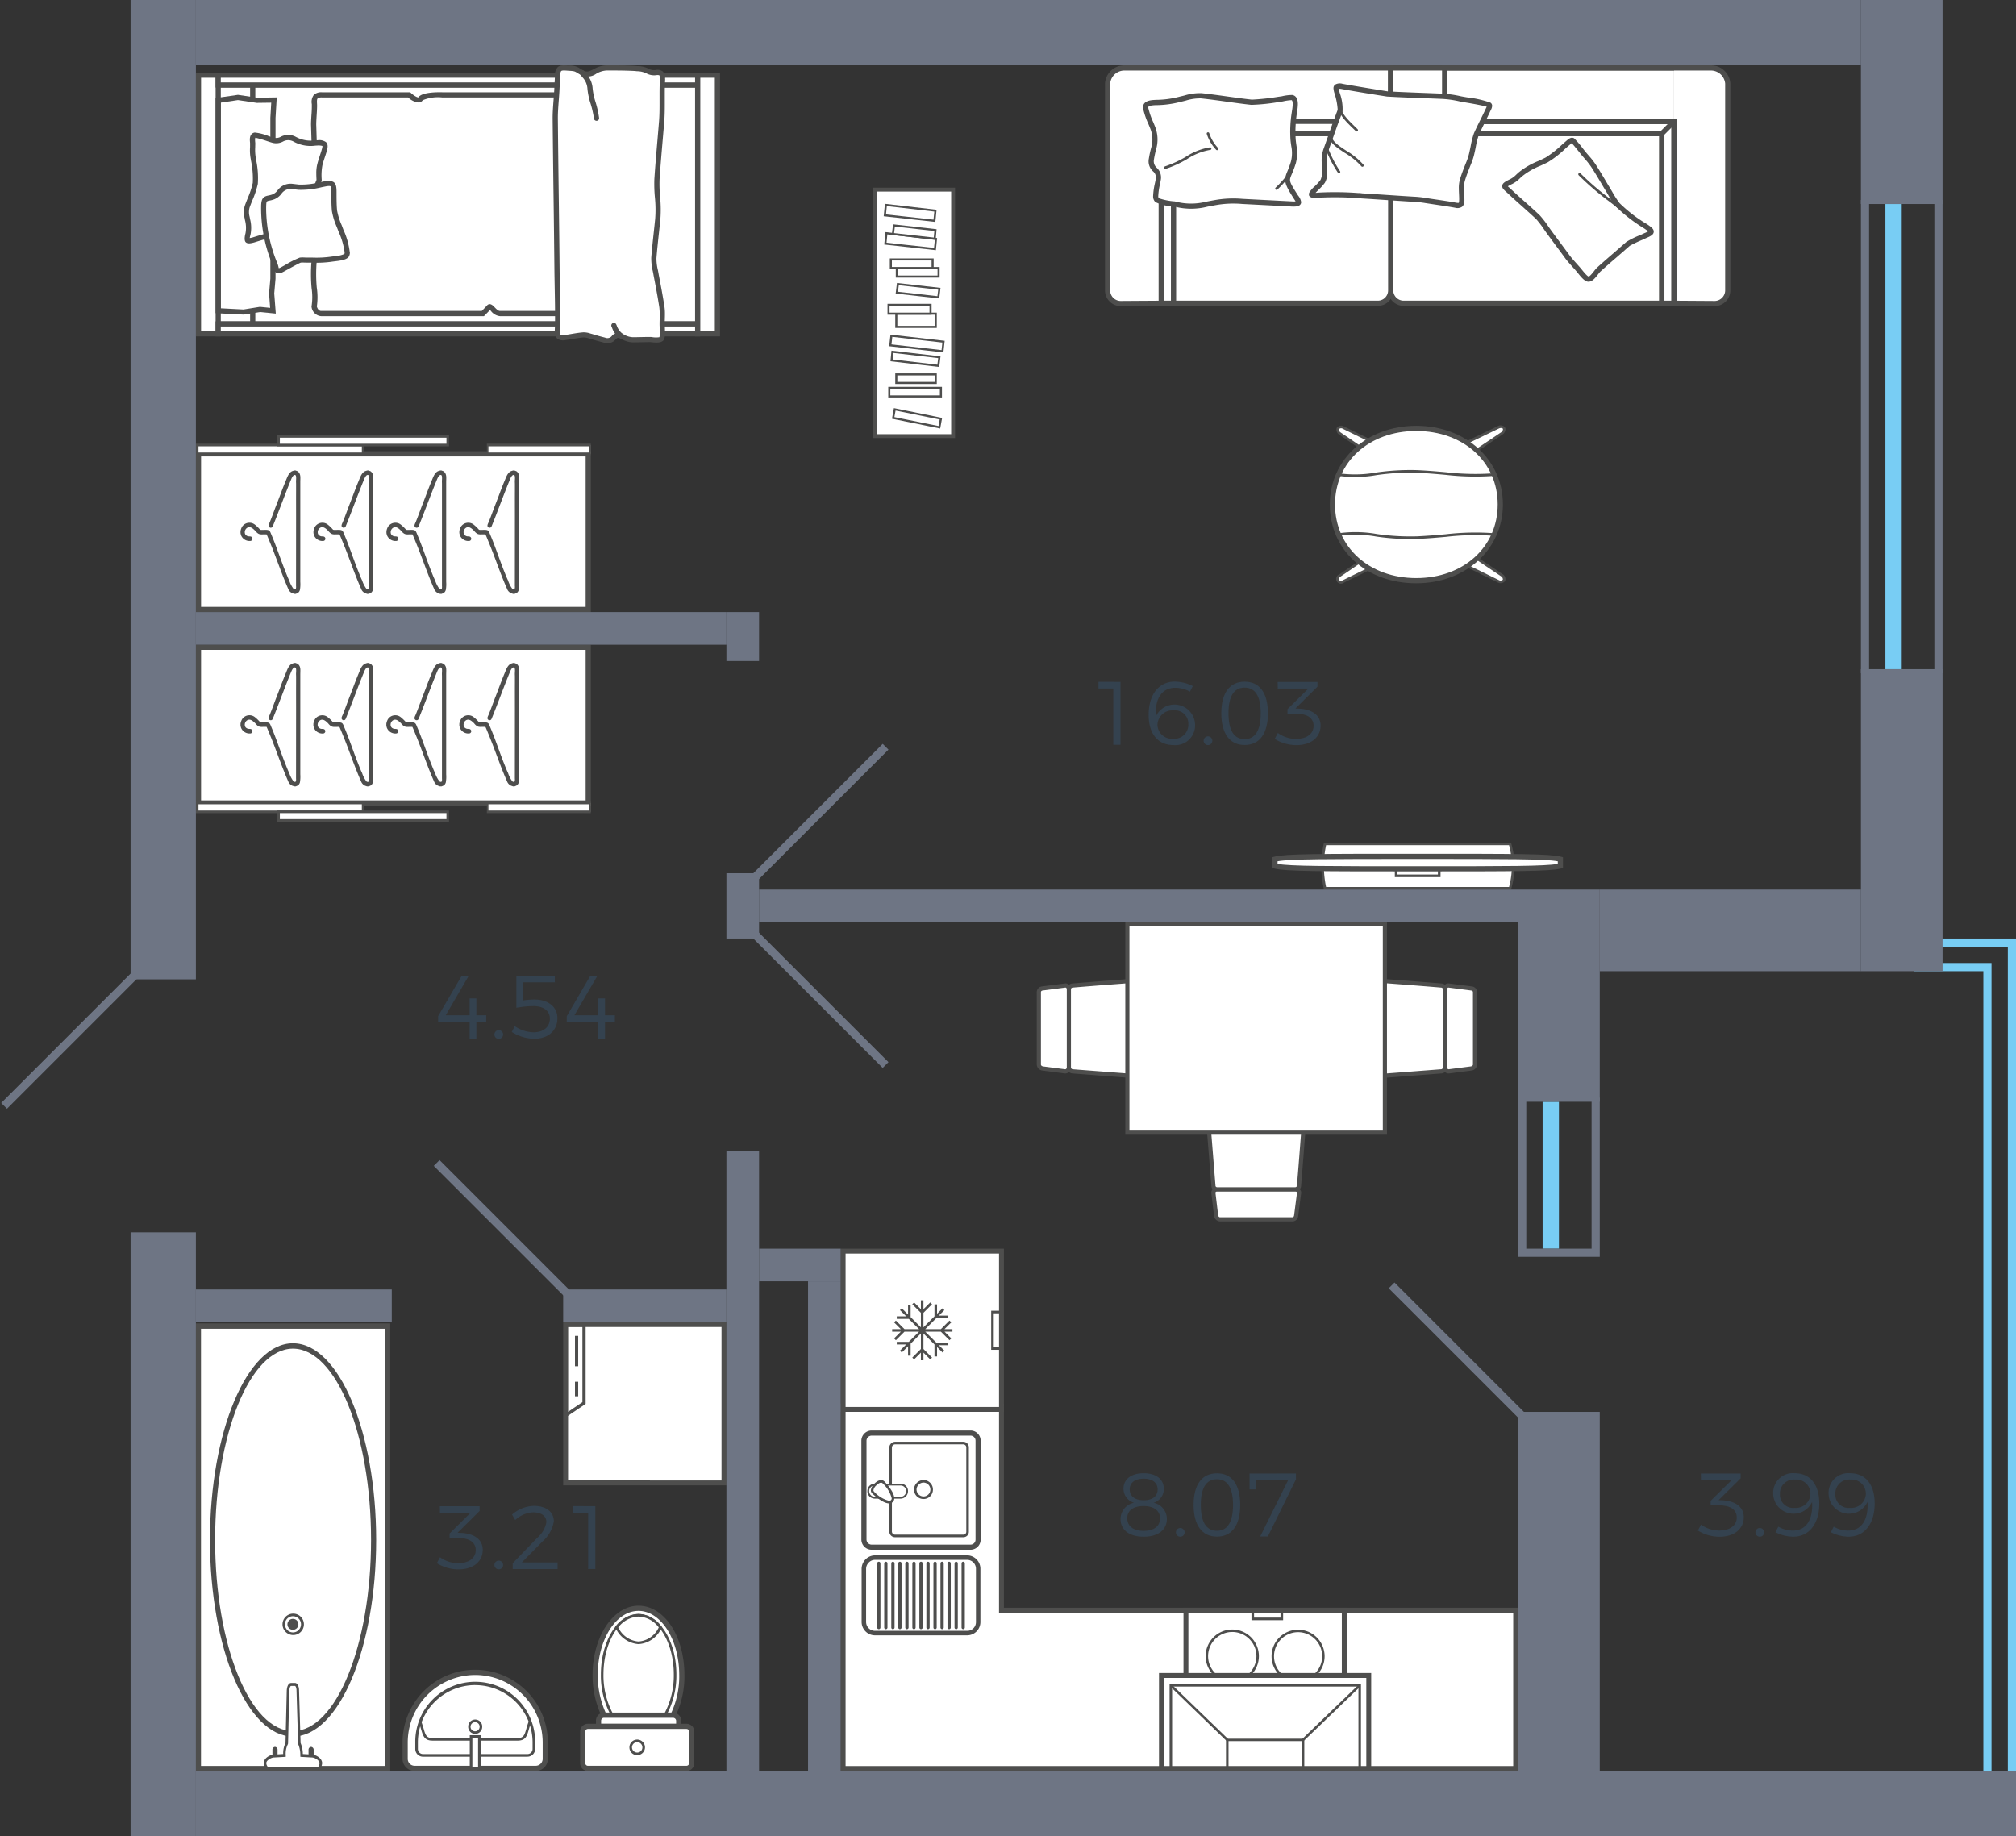
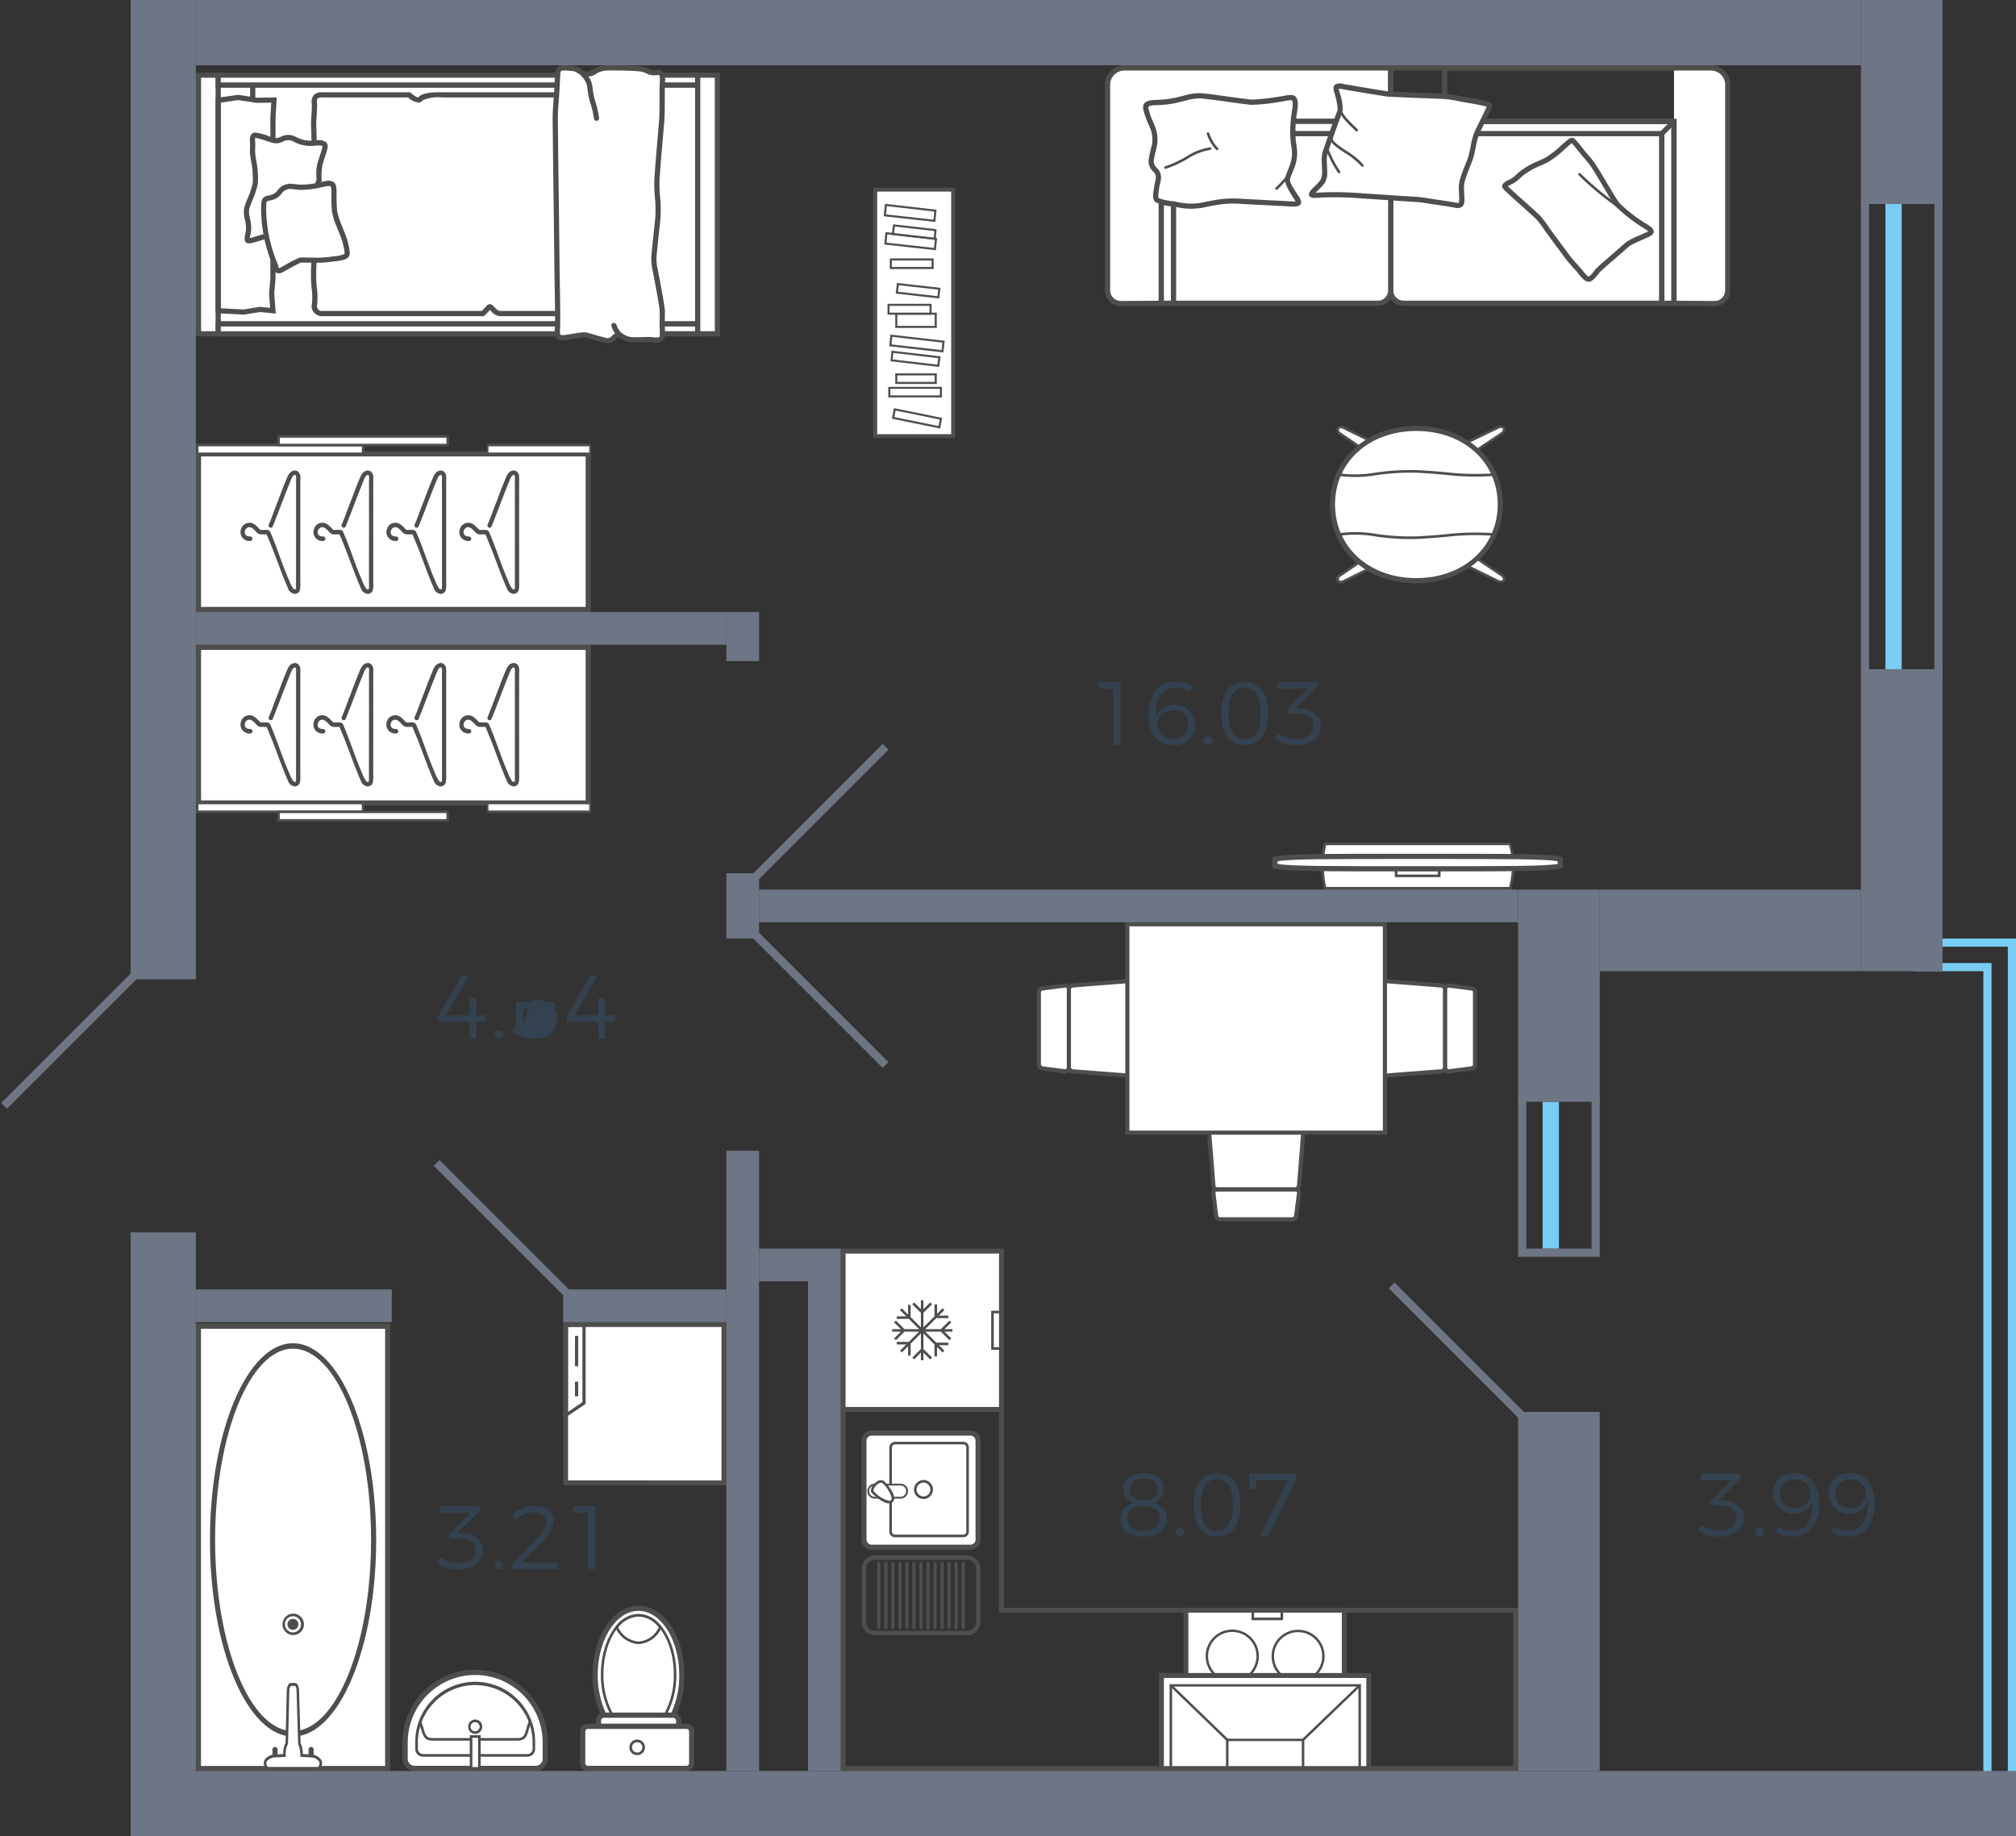
<svg xmlns="http://www.w3.org/2000/svg" width="247" height="225" viewBox="0 0 247 225">
  <rect x="0" y="0" width="247" height="225" fill="#333333" stroke="none" />
  <title>44-2-4_tip_2</title>
  <g id="Слой_2" data-name="Слой 2">
    <g id="_44-2-4_tip_2" data-name="44-2-4_tip_2">
      <g id="m">
        <g>
          <path d="M130.96,121.216v9.576a.485.485,0,0,1-.483.484l-2.743-.356a.516.516,0,0,1-.458-.483v-8.866a.471.471,0,0,1,.458-.456l2.743-.356A.447.447,0,0,1,130.96,121.216Z" fill="#fff" fill-rule="evenodd" />
          <path d="M127.023,130.437v-8.866a.726.726,0,0,1,.686-.71l2.735-.354a.593.593,0,0,1,.5.139.746.746,0,0,1,.274.57v9.578a.772.772,0,0,1-.255.558.66.66,0,0,1-.508.176l-2.75-.356a.769.769,0,0,1-.678-.735m3.682-9.221a.243.243,0,0,0-.086-.177.115.115,0,0,0-.093-.031l-2.76.358c-.121.013-.235.079-.235.2v8.866c0,.136.136.21.253.234l2.726.352a.159.159,0,0,0,.108-.049.257.257,0,0,0,.087-.18Z" fill="#4e4e4d" fill-rule="evenodd" />
          <path d="M140.46,121.088v9.756c0,.914-.254,1.117-1.118,1.041l-7.925-.609a.5.5,0,0,1-.457-.484v-9.576a.472.472,0,0,1,.457-.457c2.692-.229,5.08-.407,7.773-.61C140.181,120.073,140.46,120.149,140.46,121.088Z" fill="#fff" fill-rule="evenodd" />
          <path d="M130.705,130.794v-9.578a.727.727,0,0,1,.686-.711c2.419-.2,4.588-.369,6.953-.547l.826-.062a1.647,1.647,0,0,1,1.257.2,1.309,1.309,0,0,1,.287.991v9.756a1.431,1.431,0,0,1-.316,1.078,1.382,1.382,0,0,1-1.078.216l-7.923-.61a.748.748,0,0,1-.692-.734m9.5-9.706c0-.339-.04-.541-.124-.619-.112-.1-.417-.1-.873-.067l-.827.063c-2.363.178-4.53.342-6.944.546a.224.224,0,0,0-.224.2v9.578a.239.239,0,0,0,.228.228l7.92.61c.375.032.594,0,.693-.084s.151-.319.151-.7Z" fill="#4e4e4d" fill-rule="evenodd" />
          <path d="M177.04,121.216v9.576a.485.485,0,0,0,.483.484l2.743-.356a.516.516,0,0,0,.458-.483v-8.866a.471.471,0,0,0-.458-.456l-2.744-.356A.447.447,0,0,0,177.04,121.216Z" fill="#fff" fill-rule="evenodd" />
          <path d="M180.977,130.437v-8.866a.726.726,0,0,0-.686-.71l-2.735-.354a.593.593,0,0,0-.5.139.743.743,0,0,0-.274.57v9.578a.772.772,0,0,0,.255.558.661.661,0,0,0,.508.176l2.751-.356a.77.77,0,0,0,.677-.735m-3.683-9.221a.244.244,0,0,1,.087-.177.115.115,0,0,1,.093-.031l2.76.358c.121.013.236.079.236.2v8.866c0,.136-.137.21-.254.234l-2.725.352a.159.159,0,0,1-.109-.049.259.259,0,0,1-.088-.18Z" fill="#4e4e4d" fill-rule="evenodd" />
          <path d="M167.54,121.088v9.756c0,.914.254,1.117,1.118,1.041l7.925-.609a.5.5,0,0,0,.457-.484v-9.576a.472.472,0,0,0-.457-.457c-2.692-.229-5.08-.407-7.773-.61C167.819,120.073,167.54,120.149,167.54,121.088Z" fill="#fff" fill-rule="evenodd" />
          <path d="M177.294,130.794v-9.578a.726.726,0,0,0-.685-.711c-2.419-.2-4.588-.369-6.953-.547l-.826-.062a1.647,1.647,0,0,0-1.257.2,1.309,1.309,0,0,0-.287.991v9.756a1.431,1.431,0,0,0,.316,1.078,1.382,1.382,0,0,0,1.078.216l7.923-.61a.747.747,0,0,0,.691-.734m-9.5-9.706c0-.339.04-.541.124-.619.112-.1.417-.1.873-.067l.827.063c2.363.178,4.53.342,6.944.546a.224.224,0,0,1,.224.2v9.578a.239.239,0,0,1-.228.228l-7.92.61c-.375.032-.594,0-.693-.084s-.151-.319-.151-.7Z" fill="#4e4e4d" fill-rule="evenodd" />
          <path d="M158.7,145.726h-9.577a.447.447,0,0,0-.458.483l.331,2.743a.515.515,0,0,0,.483.458h8.865a.472.472,0,0,0,.457-.458l.356-2.743A.446.446,0,0,0,158.7,145.726Z" fill="#fff" fill-rule="evenodd" />
          <path d="M149.481,149.664h8.865a.726.726,0,0,0,.71-.685l.355-2.737a.6.6,0,0,0-.14-.5.746.746,0,0,0-.57-.272h-9.576a.748.748,0,0,0-.57.272.608.608,0,0,0-.137.514l.327,2.724a.772.772,0,0,0,.736.681m9.22-3.683a.245.245,0,0,1,.179.087.111.111,0,0,1,.029.092l-.357,2.76c-.013.119-.081.235-.206.235h-8.865c-.136,0-.211-.136-.234-.253l-.327-2.724a.123.123,0,0,1,.028-.111.247.247,0,0,1,.177-.086Z" fill="#4e4e4d" fill-rule="evenodd" />
          <path d="M158.828,136.227h-9.754c-.915,0-1.117.253-1.041,1.116l.634,7.926a.455.455,0,0,0,.458.457H158.7a.455.455,0,0,0,.457-.457c.228-2.692.407-5.08.61-7.773C159.87,136.505,159.769,136.227,158.828,136.227Z" fill="#fff" fill-rule="evenodd" />
          <path d="M149.125,145.981H158.7a.714.714,0,0,0,.712-.712c.2-2.393.369-4.563.547-6.926l.062-.827c.062-.606.052-.988-.183-1.247a1.315,1.315,0,0,0-1.01-.3h-9.755a1.435,1.435,0,0,0-1.078.316,1.38,1.38,0,0,0-.217,1.079l.636,7.923a.706.706,0,0,0,.71.691m9.7-9.5c.348,0,.554.043.633.129.113.125.092.488.054.861l-.063.834c-.178,2.363-.342,4.531-.547,6.944a.209.209,0,0,1-.205.225h-9.576a.2.2,0,0,1-.2-.2l-.637-7.945c-.032-.375,0-.594.085-.693s.318-.151.7-.151Z" fill="#4e4e4d" fill-rule="evenodd" />
          <rect x="138.124" y="113.254" width="31.554" height="25.53" fill="#fff" />
          <path d="M137.871,139.038h32.061V113H137.871Zm31.553-.508H138.378V113.508h31.046Z" fill="#4e4e4d" fill-rule="evenodd" />
        </g>
        <g>
          <g>
-             <polygon points="103.3 216.7 103.3 172.3 122.7 172.3 122.7 197.3 185.7 197.3 185.7 216.7 103.3 216.7" fill="#fff" fill-rule="evenodd" />
            <path d="M122.4,172.6v25h63v18.8H103.6V172.6h18.8m.6-.6H103v45h83V197H123V172Z" fill="#4e4e4d" />
          </g>
          <g>
            <g>
              <g>
                <rect x="145.3" y="197.3" width="19.4" height="19.4" fill="#fff" />
                <path d="M164.4,197.6v18.8H145.6V197.6h18.8m.6-.6H145v20h20V197Z" fill="#4e4e4d" />
              </g>
              <path d="M147.865,211.039a3.112,3.112,0,1,1,3.111,3.112A3.111,3.111,0,0,1,147.865,211.039Z" fill="#fff" stroke="#4e4e4d" stroke-miterlimit="10" stroke-width="0.3" fill-rule="evenodd" />
              <path d="M147.865,202.961a3.112,3.112,0,1,1,3.111,3.081A3.118,3.118,0,0,1,147.865,202.961Z" fill="#fff" stroke="#4e4e4d" stroke-miterlimit="10" stroke-width="0.3" fill-rule="evenodd" />
              <path d="M155.943,211.039a3.1,3.1,0,1,1,3.112,3.112A3.092,3.092,0,0,1,155.943,211.039Z" fill="#fff" stroke="#4e4e4d" stroke-miterlimit="10" stroke-width="0.3" fill-rule="evenodd" />
              <path d="M155.943,202.961a3.1,3.1,0,1,1,3.112,3.081A3.1,3.1,0,0,1,155.943,202.961Z" fill="#fff" stroke="#4e4e4d" stroke-miterlimit="10" stroke-width="0.3" fill-rule="evenodd" />
              <path d="M156.889,197.475v.732h-3.242v-.732h-.317v1.05h3.878v-1.05Z" fill="#4e4e4d" fill-rule="evenodd" />
              <path d="M156.889,216.525v-.732h-3.242v.732h-.317v-1.05h3.878v1.05Z" fill="#4e4e4d" fill-rule="evenodd" />
            </g>
            <g>
              <g>
                <rect x="142.3" y="205.3" width="25.4" height="11.4" fill="#fff" />
                <path d="M167.4,205.6v10.8H142.6V205.6h24.8m.6-.6H142v12h26V205Z" fill="#4e4e4d" />
              </g>
              <polygon points="143.606 216.5 143.606 206.657 166.437 206.657 166.437 216.5 166.745 216.5 166.745 206.362 143.298 206.362 143.298 216.5 143.606 216.5" fill="#4e4e4d" fill-rule="evenodd" />
              <polygon points="150.517 216.5 150.517 213.338 159.495 213.338 159.495 216.5 159.803 216.5 159.803 213.044 150.209 213.044 150.209 216.5 150.517 216.5" fill="#4e4e4d" fill-rule="evenodd" />
              <polygon points="159.54 213.087 159.758 213.295 166.7 206.613 166.482 206.406 159.54 213.087" fill="#4e4e4d" fill-rule="evenodd" />
              <polygon points="143.343 206.613 150.253 213.295 150.473 213.087 143.562 206.406 143.343 206.613" fill="#4e4e4d" fill-rule="evenodd" />
            </g>
          </g>
          <g>
            <g>
              <rect x="103.3" y="153.3" width="19.4" height="19.4" fill="#fff" />
              <path d="M122.4,153.6v18.8H103.6V153.6h18.8m.6-.6H103v20h20V153Z" fill="#4e4e4d" />
            </g>
            <polygon points="112.828 159.325 112.828 160.417 111.995 159.589 111.772 159.811 112.828 160.861 112.828 162.637 111.57 161.386 111.57 159.887 111.256 159.887 111.256 161.073 110.488 160.308 110.264 160.529 111.033 161.295 109.872 161.295 109.872 161.607 111.347 161.607 112.605 162.86 110.819 162.86 109.764 161.81 109.541 162.031 110.373 162.86 109.307 162.86 109.307 163.172 110.372 163.172 109.541 164 109.764 164.221 110.818 163.172 112.604 163.172 111.346 164.423 109.872 164.423 109.872 164.736 111.032 164.736 110.264 165.5 110.488 165.723 111.256 164.958 111.256 166.111 111.57 166.111 111.57 164.645 112.828 163.393 112.828 165.296 111.772 166.346 111.995 166.568 112.828 165.739 112.828 166.675 113.141 166.675 113.141 165.74 113.973 166.568 114.196 166.346 113.141 165.296 113.141 163.393 114.493 164.739 114.493 166.205 114.807 166.205 114.807 165.051 115.481 165.723 115.705 165.5 115.03 164.829 116.19 164.829 116.19 164.516 114.716 164.516 113.365 163.172 115.276 163.172 116.33 164.221 116.553 164 115.722 163.172 116.693 163.172 116.693 162.86 115.721 162.86 116.553 162.031 116.33 161.81 115.275 162.86 113.364 162.86 114.716 161.513 116.19 161.513 116.19 161.201 115.03 161.201 115.705 160.529 115.481 160.308 114.807 160.979 114.807 159.825 114.493 159.825 114.493 161.291 113.141 162.637 113.141 160.86 114.196 159.811 113.973 159.589 113.141 160.416 113.141 159.325 112.828 159.325" fill="#4e4e4d" fill-rule="evenodd" />
            <path d="M122.76,165.393h-1.32v-4.786h1.32Zm-1.006-.313h.692v-4.16h-.692Z" fill="#4e4e4d" fill-rule="evenodd" />
          </g>
          <g>
            <g>
              <path d="M119.838,188.639v-12.1a.927.927,0,0,0-.944-.942h-12.1a.945.945,0,0,0-.943.942v12.1a.945.945,0,0,0,.943.943h12.1A.927.927,0,0,0,119.838,188.639Z" fill="#fff" fill-rule="evenodd" />
              <path d="M105.536,188.639v-12.1a1.258,1.258,0,0,1,1.257-1.257h12.1a1.242,1.242,0,0,1,1.256,1.257v12.1a1.242,1.242,0,0,1-1.256,1.257h-12.1a1.258,1.258,0,0,1-1.257-1.257m13.987-12.1a.615.615,0,0,0-.629-.629h-12.1a.629.629,0,0,0-.629.629v12.1a.629.629,0,0,0,.629.629h12.1a.615.615,0,0,0,.629-.629Z" fill="#4e4e4d" fill-rule="evenodd" />
              <path d="M108.961,187.664v-10.31a.717.717,0,0,1,.724-.69h8.329a.682.682,0,0,1,.691.69v10.31a.669.669,0,0,1-.691.693h-8.329a.693.693,0,0,1-.724-.693m9.43-10.31a.373.373,0,0,0-.377-.376h-8.329a.4.4,0,0,0-.409.376v10.31a.381.381,0,0,0,.409.378h8.329a.357.357,0,0,0,.377-.378Z" fill="#4e4e4d" fill-rule="evenodd" />
              <path d="M111.131,182.7h0a.779.779,0,0,0-.786-.786H107.17a.777.777,0,0,0-.785.786.8.8,0,0,0,.785.816h3.175A.806.806,0,0,0,111.131,182.7Z" fill="#fff" fill-rule="evenodd" />
              <path d="M106.274,182.7a.887.887,0,0,1,.9-.9h3.175a.887.887,0,0,1,.9.9.915.915,0,0,1-.9.928H107.17a.914.914,0,0,1-.9-.928m4.746,0a.667.667,0,0,0-.675-.676H107.17a.667.667,0,0,0-.675.676.692.692,0,0,0,.675.707h3.175A.692.692,0,0,0,111.02,182.7Z" fill="#4e4e4d" fill-rule="evenodd" />
              <path d="M109.276,183.924c.5-.5-.566-1.823-1.037-2.3-.315-.282-.755.032-1.006.284-.22.22-.566.691-.252.974C107.453,183.359,108.773,184.427,109.276,183.924Z" fill="#fff" fill-rule="evenodd" />
              <path d="M106.7,182.607h0a1.352,1.352,0,0,1,.422-.806c.457-.457.915-.565,1.223-.288.019.018,1.221,1.23,1.221,2.063a.607.607,0,0,1-.638.636c-.835,0-2.045-1.2-2.057-1.214a.517.517,0,0,1-.171-.391m2.551.969a3.785,3.785,0,0,0-1.123-1.835c-.245-.219-.661.16-.783.283a1.027,1.027,0,0,0-.332.583.212.212,0,0,0,.074.163,3.789,3.789,0,0,0,1.841,1.128.3.3,0,0,0,.323-.322Z" fill="#4e4e4d" fill-rule="evenodd" />
              <path d="M111.98,182.51a1.193,1.193,0,0,1,1.162-1.163,1.164,1.164,0,0,1,1.163,1.163,1.151,1.151,0,0,1-1.163,1.163,1.164,1.164,0,0,1-1.162-1.163m2.011,0a.86.86,0,0,0-.849-.849.882.882,0,0,0-.848.849.86.86,0,0,0,.848.849A.84.84,0,0,0,113.991,182.51Z" fill="#4e4e4d" fill-rule="evenodd" />
            </g>
            <g>
              <path d="M105.665,198.737v-6.516a1.561,1.561,0,0,1,1.541-1.54h11.275a1.542,1.542,0,0,1,1.539,1.54v6.516a1.523,1.523,0,0,1-1.54,1.541H107.206a1.542,1.542,0,0,1-1.541-1.541m14.006-6.516a1.193,1.193,0,0,0-1.191-1.191H107.206a1.221,1.221,0,0,0-1.19,1.191v6.516a1.191,1.191,0,0,0,1.19,1.191h11.275a1.164,1.164,0,0,0,1.19-1.191Z" fill="#4e4e4d" fill-rule="evenodd" />
              <path d="M105.566,192.221v6.516a1.639,1.639,0,0,0,.481,1.16h0a1.638,1.638,0,0,0,1.159.482h11.275a1.635,1.635,0,0,0,1.163-.477h0a1.635,1.635,0,0,0,.476-1.165h0v-6.516h0a1.637,1.637,0,0,0-.481-1.159h0a1.635,1.635,0,0,0-1.157-.48H107.206a1.66,1.66,0,0,0-1.64,1.639m.2,6.516v-6.516a1.438,1.438,0,0,1,.429-1.012h0a1.435,1.435,0,0,1,1.013-.428h11.275a1.434,1.434,0,0,1,1.017.422h0a1.442,1.442,0,0,1,.422,1.019h0v6.516h0a1.436,1.436,0,0,1-.417,1.024h0a1.436,1.436,0,0,1-1.023.417H107.206a1.436,1.436,0,0,1-1.018-.422h0A1.439,1.439,0,0,1,105.764,198.737Zm13.487-7.287a1.093,1.093,0,0,1,.321.771v6.516a1.066,1.066,0,0,1-1.091,1.091H107.206a1.086,1.086,0,0,1-.771-.319h0a1.088,1.088,0,0,1-.32-.771v-6.516a1.092,1.092,0,0,1,.329-.763h0a1.081,1.081,0,0,1,.762-.328h11.275a1.085,1.085,0,0,1,.77.319Zm.519.771a1.287,1.287,0,0,0-.378-.911h0a1.285,1.285,0,0,0-.91-.379H107.206a1.321,1.321,0,0,0-1.289,1.29v6.516a1.287,1.287,0,0,0,.378.912h0a1.289,1.289,0,0,0,.911.379h11.275a1.263,1.263,0,0,0,1.289-1.29Z" fill="#4e4e4d" />
              <path d="M117.81,199.423a.2.2,0,1,0,.4,0v-7.86a.2.2,0,0,0-.4,0Z" fill="#4e4e4d" />
              <path d="M116.949,199.423a.2.2,0,1,0,.4,0v-7.86a.2.2,0,1,0-.4,0Z" fill="#4e4e4d" />
              <path d="M116.087,199.423a.2.2,0,1,0,.4,0v-7.86a.2.2,0,0,0-.4,0Z" fill="#4e4e4d" />
              <path d="M115.226,199.423a.2.2,0,1,0,.4,0v-7.86a.2.2,0,1,0-.4,0Z" fill="#4e4e4d" />
              <path d="M114.364,199.423a.2.2,0,1,0,.4,0v-7.86a.2.2,0,0,0-.4,0Z" fill="#4e4e4d" />
              <path d="M113.5,199.423a.2.2,0,1,0,.4,0v-7.86a.2.2,0,1,0-.4,0Z" fill="#4e4e4d" />
              <path d="M112.641,199.423a.2.2,0,1,0,.4,0v-7.86a.2.2,0,0,0-.4,0Z" fill="#4e4e4d" />
              <path d="M111.78,199.423a.2.2,0,1,0,.4,0v-7.86a.2.2,0,1,0-.4,0Z" fill="#4e4e4d" />
              <path d="M110.918,199.423a.2.2,0,1,0,.4,0v-7.86a.2.2,0,1,0-.4,0Z" fill="#4e4e4d" />
              <path d="M110.057,199.423a.2.2,0,1,0,.4,0v-7.86a.2.2,0,1,0-.4,0Z" fill="#4e4e4d" />
              <path d="M109.2,199.423a.2.2,0,1,0,.4,0v-7.86a.2.2,0,1,0-.4,0Z" fill="#4e4e4d" />
              <path d="M108.334,199.423a.2.2,0,1,0,.4,0v-7.86a.2.2,0,1,0-.4,0Z" fill="#4e4e4d" />
              <path d="M107.472,199.423a.2.2,0,1,0,.4,0v-7.86a.2.2,0,0,0-.4,0Z" fill="#4e4e4d" />
            </g>
          </g>
        </g>
        <g>
          <path d="M49.64,213.5v2a1.167,1.167,0,0,0,1.145,1.176H65.662a1.167,1.167,0,0,0,1.145-1.176v-2a8.584,8.584,0,0,0-17.167,0Z" fill="#fff" fill-rule="evenodd" />
          <path d="M65.662,217H50.785a1.482,1.482,0,0,1-1.463-1.5v-2a8.9,8.9,0,1,1,17.8,0v2a1.481,1.481,0,0,1-1.463,1.5m-7.439-11.762a8.275,8.275,0,0,0-8.264,8.266v2a.843.843,0,0,0,.826.859H65.662a.853.853,0,0,0,.826-.859v-2A8.276,8.276,0,0,0,58.223,205.238Z" fill="#4e4e4d" fill-rule="evenodd" />
          <path d="M64.614,215.252H51.835a.945.945,0,0,1-.955-.954V213.5a7.344,7.344,0,1,1,14.687,0v.794a.944.944,0,0,1-.953.954m-6.391-8.774A7.035,7.035,0,0,0,51.2,213.5v.794a.63.63,0,0,0,.637.636h12.78a.63.63,0,0,0,.635-.636V213.5A7.034,7.034,0,0,0,58.223,206.478Z" fill="#4e4e4d" fill-rule="evenodd" />
          <path d="M63.405,213.28H52.978c-.979,0-1.149-.584-1.387-1.392-.075-.258-.163-.552-.285-.869l.294-.117c.13.331.219.633.3.9.234.8.341,1.163,1.081,1.163H63.405c.756,0,.858-.356,1.081-1.139a9.435,9.435,0,0,1,.3-.921l.294.117c-.126.325-.211.625-.287.89-.225.8-.39,1.371-1.386,1.371" fill="#4e4e4d" fill-rule="evenodd" />
          <path d="M58.223,212.455a.86.86,0,0,1-.858-.859.859.859,0,1,1,1.716,0,.859.859,0,0,1-.858.859m0-1.431a.557.557,0,1,0,.541.572A.55.55,0,0,0,58.223,211.024Z" fill="#4e4e4d" fill-rule="evenodd" />
          <rect x="57.715" y="212.772" width="1.017" height="3.911" fill="#fff" />
          <path d="M58.891,216.841H57.556v-4.227h1.335Zm-1.017-.318h.7v-3.592h-.7Z" fill="#4e4e4d" fill-rule="evenodd" />
        </g>
        <g>
          <path d="M83.537,205.238a10.921,10.921,0,0,1-1.081,4.926H74a11.332,11.332,0,0,1-1.081-4.926c0-4.514,2.383-8.17,5.309-8.17,2.955,0,5.308,3.656,5.308,8.17Z" fill="#fff" fill-rule="evenodd" />
          <path d="M72.6,205.238c0-4.681,2.524-8.488,5.626-8.488,3.155,0,5.628,3.727,5.628,8.488a11.181,11.181,0,0,1-1.116,5.071l-.088.173H73.8l-.087-.177a11.747,11.747,0,0,1-1.114-5.067m10.618,0c0-4.33-2.238-7.853-4.992-7.853s-4.99,3.523-4.99,7.853a11.226,11.226,0,0,0,.963,4.609h8.06A10.714,10.714,0,0,0,83.219,205.238Z" fill="#4e4e4d" fill-rule="evenodd" />
          <path d="M82.71,205.174a9.975,9.975,0,0,1-1.24,4.99H75.017a9.975,9.975,0,0,1-1.24-4.99c0-4.006,2-7.247,4.452-7.247C80.707,197.927,82.71,201.168,82.71,205.174Z" fill="#fff" fill-rule="evenodd" />
          <path d="M73.619,205.174c0-4.084,2.068-7.407,4.608-7.407,2.56,0,4.642,3.323,4.642,7.407a10.156,10.156,0,0,1-1.262,5.071l-.046.079H74.927l-.047-.079a10.179,10.179,0,0,1-1.261-5.071m8.933,0c0-3.908-1.94-7.09-4.325-7.09-2.365,0-4.291,3.182-4.291,7.09a9.913,9.913,0,0,0,1.174,4.833h6.268A9.9,9.9,0,0,0,82.552,205.174Z" fill="#4e4e4d" fill-rule="evenodd" />
          <path d="M75.558,199.388a3.532,3.532,0,0,1,2.671-1.461,3.433,3.433,0,0,1,2.669,1.461,3.147,3.147,0,0,1-2.669,1.908A3.187,3.187,0,0,1,75.558,199.388Z" fill="#fff" fill-rule="evenodd" />
          <path d="M75.367,199.369l.068-.082a3.677,3.677,0,0,1,2.792-1.52,3.58,3.58,0,0,1,2.8,1.522l.065.082-.05.092a3.284,3.284,0,0,1-2.812,1.992,3.329,3.329,0,0,1-2.81-1.992Zm5.342.037a3.234,3.234,0,0,0-2.482-1.322,3.318,3.318,0,0,0-2.478,1.324,2.983,2.983,0,0,0,2.478,1.73A2.948,2.948,0,0,0,80.709,199.406Z" fill="#4e4e4d" fill-rule="evenodd" />
          <path d="M83.155,210.833v.7H73.332v-.7a.673.673,0,0,1,.669-.669h8.455A.7.7,0,0,1,83.155,210.833Z" fill="#fff" fill-rule="evenodd" />
          <path d="M73.015,211.85v-1.017a.987.987,0,0,1,.986-.986h8.456a1.014,1.014,0,0,1,1.015.986v1.017Zm9.823-1.017a.381.381,0,0,0-.381-.351H74a.358.358,0,0,0-.352.351v.381h9.189Z" fill="#4e4e4d" fill-rule="evenodd" />
          <path d="M72.031,211.531H84.11a.636.636,0,0,1,.636.636v3.88a.636.636,0,0,1-.636.636H72.03a.636.636,0,0,1-.636-.636v-3.878A.638.638,0,0,1,72.031,211.531Z" fill="#fff" />
          <path d="M71.077,216.046v-3.877a.954.954,0,0,1,.952-.955h12.08a.956.956,0,0,1,.953.954v3.878a.955.955,0,0,1-.953.954H72.029a.953.953,0,0,1-.952-.954m13.351-3.877a.319.319,0,0,0-.319-.319H72.029a.318.318,0,0,0-.318.318v3.878a.318.318,0,0,0,.318.319h12.08a.32.32,0,0,0,.319-.319Z" fill="#4e4e4d" fill-rule="evenodd" />
          <path d="M77.115,214.107a.954.954,0,1,1,.954.953.943.943,0,0,1-.954-.953m1.59,0a.637.637,0,1,0-.636.636A.629.629,0,0,0,78.705,214.107Z" fill="#4e4e4d" fill-rule="evenodd" />
        </g>
        <g>
          <rect x="107.239" y="23.238" width="9.537" height="30.201" fill="#fff" />
          <path d="M117.015,53.677H107V23h10.015Zm-9.537-.477h9.059V23.477h-9.059Z" fill="#4e4e4d" fill-rule="evenodd" />
          <polygon points="109.433 51.213 109.624 50.165 115.283 51.309 115.091 52.358 109.433 51.213" fill="#fff" fill-rule="evenodd" />
          <path d="M115.193,52.508l-5.909-1.2.238-1.3,5.908,1.2Zm-5.613-1.4,5.409,1.094.145-.8-5.409-1.094Z" fill="#4e4e4d" fill-rule="evenodd" />
          <rect x="108.956" y="47.526" width="6.327" height="1.049" fill="#fff" />
          <path d="M115.409,48.7h-6.58V47.4h6.58Zm-6.326-.254h6.072v-.8h-6.072Z" fill="#4e4e4d" fill-rule="evenodd" />
          <rect x="109.814" y="45.873" width="4.833" height="1.049" fill="#fff" />
          <path d="M114.774,47.049h-5.086v-1.3h5.086Zm-4.832-.255h4.577V46h-4.577Z" fill="#4e4e4d" fill-rule="evenodd" />
          <polygon points="109.242 44.156 109.337 43.107 115.091 43.775 114.964 44.824 109.242 44.156" fill="#fff" fill-rule="evenodd" />
          <path d="M115.075,44.965l-5.971-.7.118-1.3,6.011.7Zm-5.7-.921,5.473.639.1-.8-5.5-.637Z" fill="#4e4e4d" fill-rule="evenodd" />
          <polygon points="109.083 42.312 109.21 41.137 115.6 41.867 115.473 43.044 109.083 42.312" fill="#fff" fill-rule="evenodd" />
          <path d="M115.585,43.185l-6.642-.761L109.1,41l6.643.76Zm-6.361-.985,6.136.7.1-.924-6.136-.7Z" fill="#4e4e4d" fill-rule="evenodd" />
          <rect x="109.814" y="38.434" width="4.833" height="1.621" fill="#fff" />
          <path d="M114.774,40.182h-5.086V38.307h5.086Zm-4.832-.254h4.577V38.561h-4.577Z" fill="#4e4e4d" fill-rule="evenodd" />
          <rect x="108.861" y="37.353" width="5.15" height="1.081" fill="#fff" />
          <path d="M114.138,38.561h-5.4V37.226h5.4Zm-5.15-.254h4.895V37.48h-4.895Z" fill="#4e4e4d" fill-rule="evenodd" />
          <polygon points="109.878 35.859 110.005 34.81 115.091 35.382 114.964 36.431 109.878 35.859" fill="#fff" fill-rule="evenodd" />
          <path d="M115.075,36.571l-5.338-.6.158-1.3,5.338.6Zm-5.056-.824,4.834.544.1-.8-4.834-.544Z" fill="#4e4e4d" fill-rule="evenodd" />
          <polygon points="108.479 29.851 108.606 28.579 114.678 29.278 114.551 30.518 108.479 29.851" fill="#fff" fill-rule="evenodd" />
          <path d="M114.665,30.659l-.128-.014-6.2-.682.153-1.525,6.325.728Zm-6.047-.921,5.82.64.1-.988-5.82-.67Z" fill="#4e4e4d" fill-rule="evenodd" />
          <polygon points="109.401 28.674 109.528 27.625 114.614 28.198 114.519 29.247 109.401 28.674" fill="#fff" fill-rule="evenodd" />
          <path d="M114.635,29.387l-5.376-.6.159-1.3,5.334.6Zm-5.093-.825,4.862.544.073-.8-4.838-.545Z" fill="#4e4e4d" fill-rule="evenodd" />
          <polygon points="108.415 26.385 108.543 25.114 114.614 25.813 114.488 27.053 108.415 26.385" fill="#fff" fill-rule="evenodd" />
          <path d="M114.6,27.194l-.129-.014-6.2-.682.153-1.525,6.325.729Zm-6.048-.921,5.82.641.1-.989-5.818-.67Z" fill="#4e4e4d" fill-rule="evenodd" />
          <rect x="109.878" y="32.839" width="5.118" height="1.049" fill="#fff" />
-           <path d="M115.123,34.015h-5.372v-1.3h5.372Zm-5.118-.254h4.864v-.8h-4.864Z" fill="#4e4e4d" fill-rule="evenodd" />
          <rect x="109.147" y="31.79" width="5.118" height="1.049" fill="#fff" />
          <path d="M114.391,32.966H109.02v-1.3h5.371Zm-5.117-.255h4.864v-.794h-4.864Z" fill="#4e4e4d" fill-rule="evenodd" />
        </g>
        <g>
          <path d="M170.387,16.368h33.219V37.159h-31.63a1.594,1.594,0,0,1-1.589-1.59Z" fill="#fff" fill-rule="evenodd" />
          <path d="M170.068,35.569V16.051h33.857V37.477H171.976a1.91,1.91,0,0,1-1.908-1.908m.636-18.883V35.569a1.274,1.274,0,0,0,1.272,1.273h31.312V16.686Z" fill="#4e4e4d" fill-rule="evenodd" />
          <path d="M143.778,16.368h26.609v19.2a1.574,1.574,0,0,1-1.59,1.589H143.778Z" fill="#fff" fill-rule="evenodd" />
          <path d="M136.88,37.477V16.051H170.7V35.569a1.887,1.887,0,0,1-1.907,1.908Zm.636-20.791V36.842H168.8a1.259,1.259,0,0,0,1.271-1.273V16.686Z" fill="#4e4e4d" fill-rule="evenodd" />
          <path d="M137.292,37.19A1.615,1.615,0,0,1,135.7,35.6V10.2a2.057,2.057,0,0,1,2.1-1.875h32.586v6.548h-28.1V37.158Z" fill="#fff" fill-rule="evenodd" />
          <path d="M135.385,35.6V10.2a2.377,2.377,0,0,1,2.424-2.194h32.9v7.185H142.6V37.475l-5.308.034a1.935,1.935,0,0,1-1.909-1.908M170.068,8.642H137.8a1.751,1.751,0,0,0-1.782,1.6l0,25.362a1.3,1.3,0,0,0,1.27,1.273l4.673-.03V14.557h28.1Z" fill="#4e4e4d" fill-rule="evenodd" />
          <polygon points="170.387 14.874 170.387 16.368 143.778 16.368 143.778 37.158 142.283 37.158 142.283 14.874 170.387 14.874" fill="#fff" fill-rule="evenodd" />
          <path d="M141.965,37.477V14.557H170.7v2.129H144.1V37.477Zm.637-22.285v21.65h.858V16.05h26.608v-.858Z" fill="#4e4e4d" fill-rule="evenodd" />
          <polygon points="205.101 14.874 205.101 37.159 203.606 37.159 203.606 16.368 170.387 16.368 170.387 14.874 205.101 14.874" fill="#fff" fill-rule="evenodd" />
          <path d="M170.068,16.686V14.557h35.351v22.92h-2.131V16.686Zm.636-1.494v.859h33.221V36.842h.858V15.192Z" fill="#4e4e4d" fill-rule="evenodd" />
          <rect x="142.713" y="14.565" width="0.636" height="2.113" transform="translate(30.847 105.713) rotate(-45)" fill="#4e4e4d" />
          <rect x="203.297" y="15.304" width="2.113" height="0.635" transform="translate(48.776 149.038) rotate(-44.986)" fill="#4e4e4d" />
-           <rect x="170.387" y="8.325" width="34.714" height="6.549" fill="#fff" />
          <path d="M170.068,15.192V8.007h36.013v7.185Zm.636-6.55v5.915h34.741V8.642Z" fill="#4e4e4d" fill-rule="evenodd" />
          <path d="M209.65,37.159H205.1V8.325l5.4.182,1.148,1.142v25.51A2,2,0,0,1,209.65,37.159Z" fill="#fff" fill-rule="evenodd" />
          <path d="M189.778,28.417c.763,1.049,1.558,2.1,2.321,3.147.35.445.89,1.017,1.271,1.462.255.286.827,1.113,1.208,1.176.445.064.954-.826,1.272-1.144.7-.636,1.4-1.24,2.1-1.844l1.526-1.335a18.409,18.409,0,0,1,1.939-.922l.191-.1c.986-.412.858-.54.032-1.112a20.033,20.033,0,0,1-3.466-2.67c-.476-.6-.953-1.526-1.4-2.226-.509-.858-1.049-1.78-1.589-2.607-.35-.54-.954-1.144-1.368-1.684a15.361,15.361,0,0,0-1.112-1.335c-.191-.128-.477.19-.636.317a18.79,18.79,0,0,1-2.543,2.035,15.162,15.162,0,0,0-3.243,1.78,4.177,4.177,0,0,1-1.271.954c-.922.477-.763.508-.1,1.112,1.144,1.081,2.385,2.131,3.529,3.212A19.89,19.89,0,0,1,189.778,28.417Z" fill="#fff" fill-rule="evenodd" />
          <path d="M184.048,22.814h0c0-.361.378-.557.816-.783a2.793,2.793,0,0,0,.874-.6c.09-.084.194-.183.332-.306a9.276,9.276,0,0,1,2.414-1.4c.319-.147.626-.288.894-.426a12.48,12.48,0,0,0,1.964-1.541c.2-.177.378-.334.52-.455l.089-.077c.2-.175.567-.5.928-.262a10.1,10.1,0,0,1,.984,1.146l.2.254c.167.219.361.442.557.668a10.2,10.2,0,0,1,.828,1.043c.493.755.981,1.579,1.453,2.377l.143.242c.152.237.312.51.475.787a13.045,13.045,0,0,0,.9,1.4,17.583,17.583,0,0,0,3.39,2.6c.489.339.807.558.807.894,0,.375-.385.566-.89.778l-.51.236a15.261,15.261,0,0,0-1.536.73l-1.523,1.332c-.7.6-1.4,1.207-2.095,1.84-.068.069-.159.188-.26.318-.358.458-.764.977-1.27.905-.393-.065-.779-.51-1.2-1.042-.076-.094-.142-.178-.195-.237-.143-.165-.3-.344-.466-.528-.29-.324-.593-.662-.818-.948-.388-.534-.777-1.058-1.166-1.581s-.78-1.052-1.162-1.577c-.1-.13-.211-.294-.335-.472a12.192,12.192,0,0,0-.967-1.27c-.564-.532-1.158-1.063-1.752-1.593s-1.2-1.07-1.771-1.612l-.139-.124c-.307-.273-.509-.453-.509-.718m8.523-5.274a1.993,1.993,0,0,0-.2.16l-.107.093c-.133.112-.308.266-.5.439a12.4,12.4,0,0,1-2.1,1.634c-.268.138-.583.284-.912.435a8.845,8.845,0,0,0-2.247,1.288c-.141.124-.243.22-.329.3a3.343,3.343,0,0,1-1.021.708,4.134,4.134,0,0,0-.416.235c.061.063.156.147.243.223l.148.134c.576.543,1.169,1.073,1.764,1.6s1.2,1.069,1.77,1.612a11.774,11.774,0,0,1,1.045,1.36c.122.174.235.334.328.462.382.526.771,1.049,1.16,1.572s.78,1.052,1.162,1.576c.211.268.5.595.784.909.168.188.331.37.472.534.053.06.128.152.211.256.171.214.626.781.808.814.133.018.538-.5.67-.67a4.436,4.436,0,0,1,.325-.386c.711-.648,1.413-1.254,2.115-1.86l1.524-1.332a9.869,9.869,0,0,1,1.7-.832l.5-.232a3.553,3.553,0,0,0,.478-.23l-.485-.336a19.184,19.184,0,0,1-3.542-2.745,13.583,13.583,0,0,1-.941-1.465c-.159-.27-.316-.537-.469-.776l-.148-.253c-.468-.79-.953-1.608-1.439-2.351a9.587,9.587,0,0,0-.776-.974c-.2-.236-.406-.469-.577-.693l-.2-.253C193.127,18.2,192.786,17.762,192.571,17.54Z" fill="#4e4e4d" fill-rule="evenodd" />
          <path d="M193.37,21.359a.155.155,0,0,1,.053-.118.16.16,0,0,1,.224.01,34.048,34.048,0,0,0,3.819,3.263c.414.32.756.585.966.762a.157.157,0,0,1,.019.223.159.159,0,0,1-.224.019c-.208-.174-.546-.436-.956-.752a34.524,34.524,0,0,1-3.86-3.3.163.163,0,0,1-.041-.107" fill="#4e4e4d" fill-rule="evenodd" />
          <path d="M157.1,12.109a33.95,33.95,0,0,1-3.751.413c-2.034-.223-4.1-.572-6.167-.795a8.87,8.87,0,0,0-2.543.413,11.852,11.852,0,0,1-2.989.413c-.508.032-1.4.032-1.271.732a14.38,14.38,0,0,0,.826,2.289c.637,1.907.159,2.065-.127,3.878-.222,1.43,1.05,1.208.827,2.575-.063.477-.541,2.162-.159,2.479a8.334,8.334,0,0,0,2.162.477c2.416.477,2.606.255,4.959-.159a14.69,14.69,0,0,1,3.91-.127l5.468.286c1.3.063.858-.318.35-1.144-1.367-2.162-.795-1.749-.127-3.942a6.407,6.407,0,0,0-.032-2.8,14.567,14.567,0,0,1,.159-3.337c.063-.477.318-1.685-.286-1.812A5.459,5.459,0,0,0,157.1,12.109Z" fill="#fff" fill-rule="evenodd" />
          <path d="M140.047,13.157h0c0-.833.963-.886,1.48-.915l.1-.006a11.619,11.619,0,0,0,2.933-.4c.194-.044.38-.09.565-.137a6.583,6.583,0,0,1,2.076-.285c1.065.114,2.12.261,3.17.407,1.009.14,2.012.28,3.009.388a28.608,28.608,0,0,0,3.259-.353l.415-.058a5.564,5.564,0,0,1,1.29-.161c.321.067.672.311.672,1.12a6.161,6.161,0,0,1-.086.887l-.024.163a14.689,14.689,0,0,0-.158,3.272c.025.272.06.516.092.745a4.911,4.911,0,0,1-.071,2.164,12.7,12.7,0,0,1-.462,1.262c-.362.87-.447.844.552,2.423.07.112.135.213.2.306a1.606,1.606,0,0,1,.358.784.473.473,0,0,1-.148.351c-.173.166-.464.219-1.04.191l-6.043-.313a12.277,12.277,0,0,0-3.26.148c-.39.069-.718.132-1.007.187a8.019,8.019,0,0,1-4.073-.028,5.567,5.567,0,0,1-2.295-.538.991.991,0,0,1-.269-.784,8.544,8.544,0,0,1,.223-1.549c.039-.185.071-.339.085-.438a.966.966,0,0,0-.328-1,1.656,1.656,0,0,1-.5-1.58c.083-.524.183-.922.263-1.24a3.576,3.576,0,0,0-.123-2.489c-.047-.12-.118-.288-.195-.473a9.319,9.319,0,0,1-.646-1.878.943.943,0,0,1-.014-.166m18.335-.4c0-.223-.038-.471-.142-.493a5.818,5.818,0,0,0-1.073.159l-.436.062a23.951,23.951,0,0,1-3.421.356c-1-.108-2.01-.25-3.025-.391-1.043-.144-2.091-.29-3.14-.4a5.971,5.971,0,0,0-1.863.269c-.191.047-.383.1-.576.139a12.228,12.228,0,0,1-3.049.42l-.095,0c-.425.025-.879.067-.879.281a.363.363,0,0,0,.007.071,9.193,9.193,0,0,0,.6,1.727c.08.192.152.365.206.5a4.294,4.294,0,0,1,.142,2.861c-.081.321-.174.688-.252,1.183a1.082,1.082,0,0,0,.344,1.058,1.6,1.6,0,0,1,.482,1.518c-.013.1-.048.272-.09.475a8.073,8.073,0,0,0-.211,1.42.631.631,0,0,0,.042.3,7.414,7.414,0,0,0,1.991.4,7.52,7.52,0,0,0,3.849.032c.292-.056.622-.119,1.012-.188a12.866,12.866,0,0,1,3.405-.158l6.046.312a3.175,3.175,0,0,0,.476,0c-.051-.093-.138-.226-.212-.339-.063-.1-.133-.2-.2-.317-1.014-1.605-1.012-2.013-.6-3a11.855,11.855,0,0,0,.439-1.2,4.2,4.2,0,0,0,.052-1.894c-.035-.24-.071-.494-.1-.783a15.03,15.03,0,0,1,.161-3.407l.025-.176A5.629,5.629,0,0,0,158.382,12.753Z" fill="#4e4e4d" fill-rule="evenodd" />
          <path d="M142.634,20.533a.158.158,0,0,1,.115-.152,13.421,13.421,0,0,0,2.544-1.169,7.589,7.589,0,0,1,2.961-1.158.158.158,0,0,1,.165.151.152.152,0,0,1-.152.166,7.414,7.414,0,0,0-2.821,1.121,13.661,13.661,0,0,1-2.609,1.193.158.158,0,0,1-.2-.107.18.18,0,0,1-.006-.045" fill="#4e4e4d" fill-rule="evenodd" />
          <path d="M147.847,16.368a.159.159,0,0,1,.311-.045,4.84,4.84,0,0,0,1.073,1.808.159.159,0,0,1-.225.226,5.1,5.1,0,0,1-1.153-1.943.194.194,0,0,1-.006-.046" fill="#4e4e4d" fill-rule="evenodd" />
          <path d="M156.24,23.108a.156.156,0,0,1,.056-.12,13,13,0,0,0,1.439-1.6.157.157,0,0,1,.222-.031.161.161,0,0,1,.031.223,12.894,12.894,0,0,1-1.485,1.646.16.16,0,0,1-.225-.016.165.165,0,0,1-.038-.1" fill="#4e4e4d" fill-rule="evenodd" />
          <path d="M212,35.6V10.2a2.378,2.378,0,0,0-2.425-2.194H176.68v7.185h28.1V37.475l5.307.034A1.935,1.935,0,0,0,212,35.6M177.316,8.642h32.268a1.753,1.753,0,0,1,1.782,1.6l0,25.362a1.305,1.305,0,0,1-1.271,1.273l-4.672-.03V14.557h-28.1Z" fill="#4e4e4d" fill-rule="evenodd" />
          <path d="M169.75,11.472c-1.748-.286-3.56-.571-5.308-.889-.954-.159-.8.19-.573.953a6.63,6.63,0,0,1,.319,2.035c-.064.191-.16.413-.223.6-.509,1.335-.985,2.734-1.463,4.069a4.428,4.428,0,0,0-.222,2.13,3.577,3.577,0,0,1-.223,1.844c-.285.445-1.271,1.271-1.366,1.526-.128.317.89.159,1.049.159a38.159,38.159,0,0,1,4.673.063,1.941,1.941,0,0,1,.413.032c2.1.127,4.228.286,6.358.413a12.043,12.043,0,0,1,1.494.159c1.208.191,2.416.349,3.656.572.668.128.763-.1.763-.763a8.886,8.886,0,0,1,.064-2.256c.19-.668.508-1.463.762-2.1a7.4,7.4,0,0,0,.445-1.431,19.162,19.162,0,0,1,.509-2.129c.477-1.081,1.017-2.067,1.494-3.116.064-.127.223-.413.064-.509a28.035,28.035,0,0,0-3.5-.73,13.043,13.043,0,0,0-2.194-.318c-2.256-.1-4.514-.16-6.771-.287Z" fill="#fff" fill-rule="evenodd" />
          <path d="M160.361,23.8l.034-.169a3.1,3.1,0,0,1,.683-.8,6.7,6.7,0,0,0,.712-.782,2.456,2.456,0,0,0,.179-1.334c0-.119-.007-.231-.007-.338l-.013-.325a4.246,4.246,0,0,1,.253-1.909l.423-1.2c.339-.963.683-1.94,1.043-2.884.029-.087.07-.194.111-.3s.076-.2.107-.288a1.175,1.175,0,0,1,0-.119,7.863,7.863,0,0,0-.327-1.733l-.035-.12a2.581,2.581,0,0,1-.145-.678.554.554,0,0,1,.189-.444,1.146,1.146,0,0,1,.923-.107c1.414.257,2.864.493,4.289.724l1.236.2c1.475.081,2.978.138,4.481.194q1.128.042,2.258.088A13.187,13.187,0,0,1,179,11.8c.152.031.418.076.738.131a13,13,0,0,1,2.864.642.46.46,0,0,1,.216.4,1.161,1.161,0,0,1-.153.493c-.229.5-.465.975-.7,1.45-.272.548-.544,1.1-.8,1.673a10.382,10.382,0,0,0-.361,1.467c-.048.233-.091.447-.129.608a7.691,7.691,0,0,1-.461,1.479c-.255.637-.566,1.416-.751,2.065a3.166,3.166,0,0,0-.093.861c0,.224.011.453.022.675.028.642.133,1.264-.262,1.592a1.032,1.032,0,0,1-.859.117c-.8-.145-1.6-.263-2.386-.38-.42-.063-.84-.125-1.259-.191a11.684,11.684,0,0,0-1.464-.155c-1.1-.066-2.2-.141-3.3-.215-1.024-.069-2.044-.137-3.056-.2a1.882,1.882,0,0,0-.394-.032,37.771,37.771,0,0,0-4.66-.064c-.037,0-.082.006-.14.012-.572.051-.921.045-1.115-.133l-.1-.094Zm2.251-2.712a2.4,2.4,0,0,1-.29,1.311,6.71,6.71,0,0,1-.8.882c-.107.108-.235.236-.34.347.1,0,.223-.012.369-.026.085-.008.151-.012.184-.012a37.961,37.961,0,0,1,4.7.065,2.1,2.1,0,0,1,.449.036c.971.056,1.993.125,3.018.194,1.1.074,2.2.148,3.3.213a12.333,12.333,0,0,1,1.53.164q.619.1,1.249.189c.8.119,1.595.236,2.408.383.274.053.337.019.34.018.012-.016.049-.1.049-.468,0-.189-.01-.393-.019-.6-.011-.232-.022-.471-.022-.7a3.761,3.761,0,0,1,.117-1.036c.194-.68.512-1.476.768-2.115a7.207,7.207,0,0,0,.435-1.4c.037-.16.08-.366.125-.593a10.484,10.484,0,0,1,.4-1.592c.26-.589.537-1.148.813-1.7.233-.47.465-.937.684-1.418.023-.046.052-.1.073-.153-.458-.151-1.878-.4-2.522-.509-.327-.055-.6-.1-.758-.134a12.624,12.624,0,0,0-2.144-.313c-.752-.032-1.5-.06-2.255-.088-1.507-.057-3.014-.114-4.521-.2l-1.274-.2c-1.429-.233-2.883-.468-4.3-.726a1.69,1.69,0,0,0-.361-.032,3.091,3.091,0,0,0,.114.455l.038.129a5.726,5.726,0,0,1,.323,2.191c-.042.134-.083.241-.125.349s-.076.2-.106.288c-.363.952-.7,1.923-1.042,2.882l-.423,1.194a3.456,3.456,0,0,0-.218,1.672l.014.341c0,.111,0,.219.006.329C162.608,20.82,162.612,20.95,162.612,21.083Z" fill="#4e4e4d" fill-rule="evenodd" />
          <path d="M162.884,16.739v-.026a.159.159,0,0,1,.318,0,.162.162,0,0,0,0,.022c0,.586.839,1.137,1.727,1.721a8.947,8.947,0,0,1,2.117,1.72.158.158,0,1,1-.249.2,8.733,8.733,0,0,0-2.042-1.65c-1-.659-1.871-1.23-1.871-1.987" fill="#4e4e4d" fill-rule="evenodd" />
          <path d="M164.028,13.249v-.033a.158.158,0,0,1,.164-.153.156.156,0,0,1,.153.164.176.176,0,0,1,0,.023c0,.652.953,1.577,1.585,2.192.157.153.3.29.406.4a.157.157,0,0,1-.006.224.159.159,0,0,1-.225,0c-.1-.112-.243-.245-.4-.394-.711-.691-1.682-1.635-1.682-2.422" fill="#4e4e4d" fill-rule="evenodd" />
          <path d="M162.375,18.085a.163.163,0,0,1,.1-.149.16.16,0,0,1,.2.092,14.479,14.479,0,0,0,1.509,2.954.159.159,0,1,1-.261.182,14.767,14.767,0,0,1-1.544-3.022.144.144,0,0,1-.011-.057" fill="#4e4e4d" fill-rule="evenodd" />
        </g>
        <g>
          <path d="M183.563,71.217a.559.559,0,0,0,.7-.095.533.533,0,0,0-.254-.636L180.7,68.26c-.223-.126-.668.16-.763.35-.127.222-.159.731.064.858Z" fill="#fff" fill-rule="evenodd" />
          <path d="M184.453,70.961h0a.575.575,0,0,1-.044.222.706.706,0,0,1-.918.175l-3.559-1.748a.6.6,0,0,1-.252-.559,1.121,1.121,0,0,1,.121-.52,1.053,1.053,0,0,1,.577-.431.51.51,0,0,1,.4.022l3.315,2.232a.721.721,0,0,1,.357.607m-.323.071c0-.008,0-.038,0-.071a.411.411,0,0,0-.206-.338l-3.316-2.231a.256.256,0,0,0-.143.013.772.772,0,0,0-.389.276.812.812,0,0,0-.083.37.359.359,0,0,0,.083.28l3.552,1.743a.414.414,0,0,0,.5-.041Z" fill="#4e4e4d" fill-rule="evenodd" />
          <path d="M183.563,52.366a.441.441,0,1,1,.445.731L180.7,55.321c-.223.128-.668-.158-.763-.381-.127-.19-.159-.7.064-.858Z" fill="#fff" fill-rule="evenodd" />
          <path d="M184.453,52.605a.806.806,0,0,1-.353.62l-3.31,2.228a.506.506,0,0,1-.429.022,1.014,1.014,0,0,1-.568-.472.935.935,0,0,1-.113-.479.7.7,0,0,1,.231-.571l3.583-1.731a.712.712,0,0,1,.9.15.481.481,0,0,1,.058.233M180,54.524a.667.667,0,0,0,.073.328.732.732,0,0,0,.391.321.232.232,0,0,0,.161.012l3.3-2.22c.154-.109.259-.325.2-.433s-.3-.118-.486-.024l-3.563,1.717A.479.479,0,0,0,180,54.524Z" fill="#4e4e4d" fill-rule="evenodd" />
          <path d="M164.584,71.248a.521.521,0,0,1-.667-.095.548.548,0,0,1,.254-.635l3.274-2.226c.255-.127.668.159.8.349.128.224.159.731-.095.86Z" fill="#fff" fill-rule="evenodd" />
          <path d="M168.5,69.063a.607.607,0,0,1-.279.58l-3.561,1.749a.588.588,0,1,1-.563-1.013l3.265-2.218c.372-.188.863.163,1.016.392a1.062,1.062,0,0,1,.122.51M164.043,71a.177.177,0,0,0,.016.078.378.378,0,0,0,.447.029l3.569-1.753c.062-.033.1-.147.1-.3a.784.784,0,0,0-.075-.343c-.1-.15-.439-.359-.586-.286l-3.257,2.215A.448.448,0,0,0,164.043,71Z" fill="#4e4e4d" fill-rule="evenodd" />
          <path d="M164.584,52.4a.519.519,0,0,0-.667.095.548.548,0,0,0,.254.635l3.274,2.226c.255.127.668-.16.8-.383.128-.19.159-.7-.095-.826Z" fill="#fff" fill-rule="evenodd" />
          <path d="M168.5,54.579h0a.929.929,0,0,1-.122.482c-.143.25-.636.616-1,.435l-3.293-2.237a.713.713,0,0,1-.307-.837.676.676,0,0,1,.889-.163L168.215,54a.6.6,0,0,1,.28.576m-4.452-1.939a.442.442,0,0,0,.207.35l3.285,2.232c.128.063.46-.141.568-.329a.616.616,0,0,0,.075-.314c0-.145-.041-.259-.1-.291l-3.559-1.748a.377.377,0,0,0-.465.042A.23.23,0,0,0,164.043,52.64Z" fill="#4e4e4d" fill-rule="evenodd" />
          <path d="M183.817,61.807c0-5.118-4.132-9.314-10.3-9.314s-10.267,4.2-10.267,9.314c0,5.149,4.1,9.346,10.267,9.346S183.817,66.956,183.817,61.807Z" fill="#fff" fill-rule="evenodd" />
          <path d="M184.135,61.808c0,5.509-4.565,9.662-10.617,9.662-6.135,0-10.587-4.063-10.587-9.662,0-5.492,4.552-9.633,10.587-9.633,6.052,0,10.617,4.141,10.617,9.633m-20.567,0c0,5.231,4.184,9.027,9.95,9.027,5.783,0,9.981-3.8,9.981-9.027,0-5.214-4.2-9-9.981-9C167.752,52.811,163.568,56.594,163.568,61.808Z" fill="#4e4e4d" fill-rule="evenodd" />
          <path d="M183.213,65.5v.012a.159.159,0,0,1-.171.145,31.029,31.029,0,0,0-5.887.127c-1,.089-2.125.19-3.5.254a28.806,28.806,0,0,1-5-.285,14.563,14.563,0,0,0-4.578-.1.159.159,0,1,1-.062-.312,14.825,14.825,0,0,1,4.679.094,28.545,28.545,0,0,0,4.945.284c1.372-.067,2.5-.165,3.49-.255a31.325,31.325,0,0,1,5.94-.126.161.161,0,0,1,.146.16" fill="#4e4e4d" fill-rule="evenodd" />
          <path d="M183.213,58.15a.159.159,0,0,1-.146.159,31.428,31.428,0,0,1-5.947-.125c-.989-.089-2.11-.191-3.483-.256a28.96,28.96,0,0,0-4.977.285,14.824,14.824,0,0,1-4.679.093.161.161,0,0,1-.124-.186.158.158,0,0,1,.186-.125,14.6,14.6,0,0,0,4.579-.1,29.1,29.1,0,0,1,5.03-.287c1.379.065,2.5.166,3.5.256a31.294,31.294,0,0,0,5.893.125.16.16,0,0,1,.171.146v.012" fill="#4e4e4d" fill-rule="evenodd" />
        </g>
        <g>
          <path d="M185.009,108.841H162.344a12.515,12.515,0,0,1,0-5.436h22.665A9.848,9.848,0,0,1,185.009,108.841Z" fill="#fff" fill-rule="evenodd" />
          <path d="M162.216,103.247h22.913l.033.115a10.052,10.052,0,0,1,0,5.522l-.033.116H162.214l-.027-.126a12.8,12.8,0,0,1,0-5.5Zm22.672.317H162.472a12.379,12.379,0,0,0,0,5.118h22.415A9.724,9.724,0,0,0,184.888,103.564Z" fill="#4e4e4d" fill-rule="evenodd" />
          <path d="M173.693,104.931c11.889,0,16.149,0,17.484.35v.826c-1.335.35-5.594.35-17.484.35-11.922,0-16.181,0-17.484-.35v-.826C157.512,104.931,161.771,104.931,173.693,104.931Z" fill="#fff" fill-rule="evenodd" />
          <path d="M173.693,104.613c12.109,0,16.189,0,17.563.36l.238.062v1.318l-.239.062c-1.373.36-5.453.36-17.562.36-12.135,0-16.224,0-17.567-.36l-.236-.064v-1.314l.236-.064c1.343-.36,5.432-.36,17.567-.36m17.166.923c-1.554-.287-6.078-.287-17.166-.287-11.1,0-15.637,0-17.167.286v.318c1.53.286,6.063.286,17.167.286,11.088,0,15.612,0,17.166-.287Z" fill="#4e4e4d" fill-rule="evenodd" />
          <path d="M170.894,106.3h5.6v1.176h-5.6Zm5.278.318h-4.959v.54h4.959Z" fill="#4e4e4d" fill-rule="evenodd" />
        </g>
        <g>
          <g>
            <rect x="69.3" y="162.3" width="19.4" height="19.4" fill="#fff" />
            <path d="M88.4,162.6v18.8H69.6V162.6H88.4m.6-.6H69v20H89V162Z" fill="#4e4e4d" />
          </g>
          <path d="M69.18,173.755V162.18h2.571v9.842Zm.395-11.18v10.434l1.781-1.2v-9.238Z" fill="#4e4e4d" fill-rule="evenodd" />
          <rect x="70.446" y="163.685" width="0.395" height="3.72" fill="#4e4e4d" />
          <rect x="70.446" y="169.305" width="0.395" height="1.781" fill="#4e4e4d" />
        </g>
        <g>
          <rect x="25.748" y="10.415" width="59.733" height="29.278" fill="#fff" />
          <path d="M85.8,40.01V10.1H25.43V40.01Zm-.637-29.278V39.376h-59.1V10.732Z" fill="#4e4e4d" fill-rule="evenodd" />
          <rect x="24.318" y="9.208" width="2.416" height="31.695" fill="#fff" />
          <path d="M27.052,41.219V8.889H24v32.33ZM26.416,9.525V40.584h-1.78V9.525Z" fill="#4e4e4d" fill-rule="evenodd" />
          <rect x="26.734" y="9.208" width="58.748" height="1.207" fill="#fff" />
          <path d="M85.8,10.732V8.889H26.416v1.843Zm-.637-1.207V10.1H27.052V9.525Z" fill="#4e4e4d" fill-rule="evenodd" />
          <rect x="26.734" y="39.693" width="58.748" height="1.209" fill="#fff" />
          <path d="M85.8,41.219V39.376H26.416v1.843Zm-.637-1.209v.574H27.052V40.01Z" fill="#4e4e4d" fill-rule="evenodd" />
          <path d="M33.906,11.936l-2.408.038-2.348-.353-2.734.395V38.375l3.449.174,2-.314,1.925.191L33.6,35.951l.158-1.794,0-19.7Zm-4.757.326,2.307.344,1.776-.024-.108,1.852v19.7l-.158,1.817.131,1.772-1.254-.126-2.012.324-2.779-.145v-25.2Z" fill="#4e4e4d" fill-rule="evenodd" />
          <rect x="30.644" y="10.415" width="0.636" height="1.781" fill="#4e4e4d" />
-           <rect x="30.644" y="38.072" width="0.636" height="1.621" fill="#4e4e4d" />
          <rect x="85.482" y="9.208" width="2.416" height="31.695" fill="#fff" />
          <path d="M88.216,41.219V8.889H85.163v32.33ZM87.58,9.525V40.584H85.8V9.525Z" fill="#4e4e4d" fill-rule="evenodd" />
          <path d="M77.534,41.633c-.922-.032-1.271-.509-1.749-.54-.667-.064-.6.89-1.748.571-.508-.126-1.081-.285-1.589-.445a3.431,3.431,0,0,0-.954-.19c-.8.064-1.463.223-2.225.318-1.24.191-.954-.6-.954-1.526.032-2.066-.032-4.165-.064-6.23-.063-6.39-.159-12.749-.222-19.139,0-1.048.127-2.193.191-3.274.031-.635.063-1.3.095-1.939.032-1.017.445-.953,1.367-.891,1.049.064.827.129,1.653.574,1.049.571,1.685-.605,2.988-.605,1.113,0,2.385,0,3.466.064a3.731,3.731,0,0,1,1.653.381c.921.477,1.812-.54,1.716,1.145-.095,1.653.032,3.274-.095,4.959-.192,2.352-.414,4.705-.573,7.057-.095,1.685.287,3.307.1,4.959-.159,1.558-.35,3.148-.477,4.7a10.066,10.066,0,0,0,.286,2.13c.254,1.3.509,2.639.7,3.91a14.847,14.847,0,0,1,.031,2.066,6.544,6.544,0,0,1-.063,1.781c-.223.286-1.018.159-1.367.127C79,41.6,78.265,41.633,77.534,41.633Z" fill="#fff" fill-rule="evenodd" />
          <path d="M81.483,9.676a1.189,1.189,0,0,0-.281-.921,1.043,1.043,0,0,0-.839-.18,1.408,1.408,0,0,1-.775-.095A3.139,3.139,0,0,0,78.116,8.1l-.29-.029C76.716,8,75.445,8,74.323,8a3.3,3.3,0,0,0-1.558.462c-.548.278-.853.413-1.278.18-.2-.11-.342-.2-.451-.263A2.119,2.119,0,0,0,69.7,8.031l-.086,0c-.569-.042-.979-.07-1.283.2a1.322,1.322,0,0,0-.335,1L67.9,11.162c-.02.351-.048.712-.076,1.073-.057.739-.115,1.5-.115,2.217q.047,4.8.111,9.574t.112,9.567l.027,1.543c.03,1.561.061,3.127.036,4.68,0,.151-.008.295-.015.432s-.013.262-.013.382a1.068,1.068,0,0,0,.3.855,1.246,1.246,0,0,0,1.05.176c.3-.039.6-.087.893-.137.435-.072.848-.141,1.309-.18a2.356,2.356,0,0,1,.64.125l.211.059c.5.156,1.076.317,1.59.446a1.309,1.309,0,0,0,1.458-.372c.166-.163.221-.2.338-.193a1.272,1.272,0,0,1,.457.169,2.907,2.907,0,0,0,1.31.372c.383,0,.755-.008,1.123-.015s.706-.016,1.05-.016l.108.013c.635.068,1.228.1,1.51-.263a1.789,1.789,0,0,0,.158-.95c0-.238-.009-.493-.017-.7-.006-.136-.01-.252-.01-.326,0-.172,0-.362.009-.558.006-.215.011-.438.011-.654a5.6,5.6,0,0,0-.057-.907c-.2-1.3-.464-2.7-.7-3.918-.024-.154-.062-.345-.1-.548a5.944,5.944,0,0,1-.18-1.485c.086-1.061.2-2.128.316-3.187.055-.509.11-1.017.162-1.522a15.665,15.665,0,0,0-.028-2.739,17.251,17.251,0,0,1-.067-2.235c.106-1.571.241-3.147.376-4.722.066-.775.133-1.55.2-2.326.054-.726.062-1.431.062-2.024l0-1.314c0-.543.006-1.084.038-1.629,0-.091.007-.173.007-.249M68.347,14.45c0-.689.058-1.44.113-2.167.028-.364.056-.729.077-1.086l.1-1.942c.011-.374.074-.506.125-.551.1-.094.432-.071.813-.043l.089.006c.7.042.748.07,1.041.252.117.072.265.164.484.282a1.832,1.832,0,0,0,1.868-.171,2.745,2.745,0,0,1,1.27-.395c1.113,0,2.375,0,3.446.064l.288.029a2.638,2.638,0,0,1,1.208.3,2,2,0,0,0,1.143.181.893.893,0,0,1,.361.012c.01.01.1.153.071.668-.031.556-.038,1.109-.038,1.664l0,1.315c0,.584-.007,1.271-.06,1.974q-.094,1.158-.195,2.322c-.136,1.58-.271,3.158-.377,4.737a17.535,17.535,0,0,0,.067,2.32,14.962,14.962,0,0,1,.029,2.625c-.052.508-.106,1.014-.161,1.522-.115,1.067-.231,2.137-.317,3.193a6.765,6.765,0,0,0,.189,1.671c.038.194.076.377.1.535.237,1.218.5,2.612.7,3.907a9.371,9.371,0,0,1,.039,1.445c-.006.2-.011.4-.011.574,0,.081,0,.2.011.351.008.2.017.444.017.675a1.912,1.912,0,0,1-.048.6,2.748,2.748,0,0,1-.916-.015l-.148-.015c-.377,0-.732.006-1.092.014s-.73.017-1.1.017a2.289,2.289,0,0,1-1.035-.3,1.747,1.747,0,0,0-.692-.236.993.993,0,0,0-.834.372.7.7,0,0,1-.851.211c-.511-.127-1.077-.285-1.579-.443l-.209-.057a2.431,2.431,0,0,0-.879-.145c-.476.038-.92.112-1.351.184-.286.048-.573.1-.875.134-.406.063-.522-.006-.548-.028-.078-.067-.083-.367-.064-.722.008-.147.016-.3.016-.461.023-1.538-.006-3.129-.036-4.7l-.028-1.538q-.047-4.791-.111-9.569T68.347,14.45Z" fill="#4e4e4d" fill-rule="evenodd" />
          <path d="M68.315,38.74V38.1H61.258c-.228,0-.462-.246-.651-.443-.2-.215-.549-.575-.893-.274-.184.208-.523.553-.686.717H39.354c-.356,0-.495-.406-.533-.55a8,8,0,0,0-.01-2.325,18.5,18.5,0,0,1-.008-3.184l.01-.152,0-14.389L38.751,15.4c-.016-.264.016-.778.046-1.276.034-.541.065-1.055.049-1.342-.018-.343-.031-.61.067-.714a.81.81,0,0,1,.537-.125H50.01a2.12,2.12,0,0,0,1.313.619.641.641,0,0,0,.469-.278,4.828,4.828,0,0,1,2.4-.341h14v-.636H54.2c-.743-.021-2.534,0-2.937.623-.107.041-.552-.2-.913-.537l-.092-.086H39.45a1.311,1.311,0,0,0-1,.324,1.43,1.43,0,0,0-.246,1.123,13.306,13.306,0,0,1-.044,1.332c-.033.54-.065,1.05-.048,1.341l.063,2.089-.009,14.492a19.034,19.034,0,0,0,.012,3.305,7.347,7.347,0,0,1,0,2.191l-.012.06.011.06a1.284,1.284,0,0,0,1.17,1.117H59.291l.093-.093s.388-.387.647-.666c.038.038.081.082.117.12a1.6,1.6,0,0,0,1.11.638Z" fill="#4e4e4d" fill-rule="evenodd" />
          <path d="M38.528,28.44c.35-.317.54-1.334.095-2.86a6.339,6.339,0,0,1,.477-3.529,6.28,6.28,0,0,1,.1-1.909c.158-.635.413-1.271.572-1.874.222-.8-.254-.764-.922-.764a4.3,4.3,0,0,1-2.734-.445c-1.558-.635-1.463.445-2.734.1a16.853,16.853,0,0,0-2.13-.605c-.413.064-.317.668-.286.986a8.965,8.965,0,0,0,.064,1.844,11.353,11.353,0,0,1,.254,3.084,19.811,19.811,0,0,1-.985,2.829,2.807,2.807,0,0,0,.032,1.621,3.943,3.943,0,0,1,.063,1.718c-.191.793-.287,1.016.668.761.508-.158,1.017-.318,1.525-.444.159-.032,3.306-1.5,4.8-.605C38.274,28.885,38.4,28.567,38.528,28.44Z" fill="#fff" fill-rule="evenodd" />
          <path d="M40.141,17.93a.693.693,0,0,0-.191-.507,1.4,1.4,0,0,0-1.03-.237l-.3.01a3.792,3.792,0,0,1-2.387-.432,1.944,1.944,0,0,0-1.818-.012,1.151,1.151,0,0,1-.952.1c-.1-.025-.285-.087-.512-.16a6.285,6.285,0,0,0-1.741-.451c-.228.035-.6.193-.6.869a3.855,3.855,0,0,0,.027.395c0,.208,0,.366,0,.517a5.58,5.58,0,0,0,.077,1.422l.043.266a10.644,10.644,0,0,1,.213,2.7,10.286,10.286,0,0,1-.617,1.866c-.12.3-.242.6-.357.921a2.811,2.811,0,0,0-.033,1.5l.05.277a3.629,3.629,0,0,1,.066,1.605l-.022.088c-.155.637-.064.929.083,1.042.217.166.519.129,1,0,.515-.16,1.018-.319,1.521-.443.01,0,.1-.034.234-.088,2.608-1.033,3.792-.87,4.326-.552.73.443,1.168.464,1.508.074.542-.5.621-1.762.2-3.2a2.911,2.911,0,0,1-.109-.825,6.861,6.861,0,0,1,.5-2.282.944.944,0,0,0,.1-.333,6.641,6.641,0,0,1,.083-1.82c.084-.337.193-.666.3-.99.1-.3.2-.6.274-.89a1.558,1.558,0,0,0,.066-.419m-8.893-.825c0-.191.039-.239.04-.239a13.613,13.613,0,0,1,1.466.426c.239.078.438.142.54.169a1.771,1.771,0,0,0,1.386-.132,1.332,1.332,0,0,1,1.312.026,4.342,4.342,0,0,0,2.657.477l.211-.01a1.867,1.867,0,0,1,.641.052l0,.056a.929.929,0,0,1-.044.252c-.074.283-.168.567-.263.857-.112.34-.224.684-.311,1.028a4.44,4.44,0,0,0-.131,1.187c0,.271.014.548.027.811,0-.043-.024.016-.055.1a7.388,7.388,0,0,0-.544,2.5,3.573,3.573,0,0,0,.134,1,5.57,5.57,0,0,1,.247,1.534,1.474,1.474,0,0,1-.251,1l-.064.07c-.038.044-.128.147-.7-.2-1.441-.86-4.034.168-4.886.5-.08.033-.135.054-.161.063-.509.127-1.024.287-1.538.448a2.975,2.975,0,0,1-.368.079c.015-.1.045-.223.079-.361l.025-.1a4.217,4.217,0,0,0-.06-1.851l-.052-.284a2.1,2.1,0,0,1,0-1.163c.115-.325.233-.617.35-.9a10.84,10.84,0,0,0,.651-1.975,10.69,10.69,0,0,0-.208-2.928l-.044-.272a5.86,5.86,0,0,1-.069-1.293c0-.161.009-.325.009-.5l-.009-.1A3,3,0,0,1,31.248,17.105Z" fill="#4e4e4d" fill-rule="evenodd" />
          <path d="M32.3,25.262c.032-1.177.382-.827,1.209-1.146.857-.317.857-1.367,2.288-1.272.254.034.541.065.827.1a12.2,12.2,0,0,0,3.211-.413c.985-.19,1.081.1,1.081,1.049,0,.732,0,1.494.063,2.226a12.217,12.217,0,0,0,.794,2.447c.255.573.986,2.48.7,3.021-.223.35-1.3.412-1.748.476a17.256,17.256,0,0,1-3.148.128,6.567,6.567,0,0,0-.794,0c-.286.063-1.939,1.017-2.321,1.207-.731.318-.54-.19-.8-.763A17.814,17.814,0,0,1,32.3,25.261Z" fill="#fff" fill-rule="evenodd" />
          <path d="M42.854,30.919h0a9.209,9.209,0,0,0-.794-2.8c-.052-.149-.125-.335-.2-.535a8.043,8.043,0,0,1-.564-1.814c-.063-.716-.063-1.468-.063-2.195,0-.549-.024-.989-.33-1.243a1.367,1.367,0,0,0-1.129-.119l-.509.105a9.642,9.642,0,0,1-2.624.3c-.267-.03-.551-.062-.8-.093a1.966,1.966,0,0,0-1.831.8,1.559,1.559,0,0,1-.607.49,2.906,2.906,0,0,1-.51.14c-.617.124-.88.332-.9,1.294a18.035,18.035,0,0,0,1.389,7.185,2.142,2.142,0,0,1,.124.4.794.794,0,0,0,.356.6.879.879,0,0,0,.736-.067c.136-.066.379-.2.665-.359.5-.273,1.424-.784,1.6-.831a4.478,4.478,0,0,1,.465,0c.095,0,.185.007.258.007l.657,0a13.113,13.113,0,0,0,2.546-.137l.24-.029c.795-.092,1.473-.2,1.721-.59a1.05,1.05,0,0,0,.116-.521M32.61,25.673c0-.135,0-.27.005-.4.017-.614.039-.617.395-.69a3.593,3.593,0,0,0,.609-.167,2.119,2.119,0,0,0,.858-.665,1.342,1.342,0,0,1,1.3-.586c.238.029.525.061.813.094a10.353,10.353,0,0,0,2.807-.315l.5-.1c.451-.088.571-.04.6-.015.1.082.1.551.1.752,0,.742,0,1.508.065,2.252a8.262,8.262,0,0,0,.606,1.989c.076.2.147.377.206.541a8.853,8.853,0,0,1,.747,2.56.49.49,0,0,1-.028.2,3.721,3.721,0,0,1-1.247.278l-.266.033a12.718,12.718,0,0,1-2.438.129l-.665,0c-.067,0-.148,0-.234-.007a3.36,3.36,0,0,0-.612.011,11.339,11.339,0,0,0-1.784.9c-.278.153-.512.282-.628.34a.947.947,0,0,1-.162.056c-.014-.045-.029-.111-.042-.161a2.608,2.608,0,0,0-.158-.5A17.77,17.77,0,0,1,32.61,25.673Z" fill="#4e4e4d" fill-rule="evenodd" />
          <path d="M73.4,14.485c0-.013,0-.024,0-.038a12.173,12.173,0,0,0-.435-1.942,7.98,7.98,0,0,1-.357-1.663,2.861,2.861,0,0,0-.772-1.791c-.082-.1-.164-.2-.241-.312a.317.317,0,1,0-.519.365c.084.121.174.233.265.345a2.242,2.242,0,0,1,.632,1.432,8.524,8.524,0,0,0,.38,1.8,11.562,11.562,0,0,1,.416,1.842.318.318,0,0,0,.634-.035" fill="#4e4e4d" fill-rule="evenodd" />
          <path d="M76.422,41.156a.317.317,0,0,0-.161-.276,2.046,2.046,0,0,1-.7-.993L75.5,39.75a.317.317,0,1,0-.575.269l.062.135a2.547,2.547,0,0,0,.958,1.278.316.316,0,0,0,.433-.119.31.31,0,0,0,.043-.157" fill="#4e4e4d" fill-rule="evenodd" />
        </g>
        <g>
          <rect x="24.362" y="55.528" width="47.661" height="19.075" fill="#fff" />
          <path d="M24,75H72.386V55.29H24Zm47.753-.636H24.635V55.925H71.753Z" fill="#4e4e4d" fill-rule="evenodd" />
          <rect x="24.16" y="54.527" width="20.332" height="1.081" fill="#fff" />
          <path d="M24,55.766H44.652v-1.4H24Zm20.334-.317H24.317v-.762H44.334Z" fill="#4e4e4d" fill-rule="evenodd" />
          <rect x="34.128" y="53.478" width="20.727" height="1.049" fill="#fff" />
          <path d="M33.97,54.687H55.013V53.32H33.97ZM54.7,54.37H34.288v-.733H54.7Z" fill="#4e4e4d" fill-rule="evenodd" />
          <rect x="59.746" y="54.527" width="12.593" height="1.081" fill="#fff" />
          <path d="M59.649,55.767H72.386v-1.4H59.649Zm12.544-.318H59.842v-.762H72.193Z" fill="#4e4e4d" fill-rule="evenodd" />
          <g>
            <path d="M36.015,72.769h.225c.113-.066.4-.081.51-.5a4.194,4.194,0,0,0,.043-.975l0-12.2c0-.569.084-.935-.235-1.269-.12-.126-.183-.1-.34-.176h-.144a2.094,2.094,0,0,0-.3.093c-.431.223-.587.76-.766,1.184-.406.955-.711,1.842-1.092,2.807-.294.746-.557,1.515-.865,2.261-.069.168-.226.414-.077.578a.261.261,0,0,0,.292.074c.1-.037.134-.11.176-.211.758-1.864,1.419-3.73,2.2-5.62.075-.181.284-.725.551-.6.136.066.082.567.077.709s.008.256.007.386c0,.258,0,.516,0,.773-.006,1.042,0,2.084,0,3.126l-.006,8.6a.917.917,0,0,1-.028.357c-.065.089-.211.05-.28-.013a3.524,3.524,0,0,1-.53-1.032c-.173-.347-.315-.729-.465-1.1-.6-1.5-1.1-3.059-1.726-4.525-.077-.179-.142-.413-.292-.5-.273-.151-.9,0-1.084-.093a4.314,4.314,0,0,0-.584-.575,1.078,1.078,0,0,0-1.614.2,1.571,1.571,0,0,0-.2.566v.231c.018.049.032.162.053.228a1.113,1.113,0,0,0,1.137.735.276.276,0,0,0,.019-.551c-.2-.028-.26.016-.443-.092a.442.442,0,0,1-.231-.3.643.643,0,0,1,.343-.707c.38-.163.7.192.9.373.05.047.078.1.125.145.417.441.556.3,1.29.325.069.12.328.767.4.942.774,1.857,1.424,3.864,2.253,5.729a.935.935,0,0,0,.481.527c.073.034.174.053.237.088" fill="#4e4e4d" fill-rule="evenodd" />
            <path d="M44.952,72.769h.224c.114-.066.4-.081.511-.5a4.194,4.194,0,0,0,.043-.975l0-12.2c0-.569.085-.935-.234-1.269-.12-.126-.183-.1-.34-.176h-.144a2.094,2.094,0,0,0-.3.093c-.431.223-.586.76-.766,1.184-.406.955-.711,1.842-1.092,2.807-.293.746-.557,1.515-.865,2.261-.07.168-.226.414-.077.578a.261.261,0,0,0,.292.074c.1-.037.134-.11.175-.211.759-1.864,1.42-3.73,2.2-5.62.074-.181.284-.725.55-.6.137.066.083.567.078.709s.008.256.006.386c0,.258,0,.516,0,.773-.006,1.042,0,2.084,0,3.126l-.005,8.6a.937.937,0,0,1-.027.357c-.066.089-.212.05-.281-.013a3.5,3.5,0,0,1-.53-1.032c-.173-.347-.316-.729-.465-1.1-.6-1.5-1.1-3.059-1.727-4.525-.076-.179-.141-.413-.292-.5-.272-.151-.9,0-1.083-.093a4.314,4.314,0,0,0-.584-.575,1.078,1.078,0,0,0-1.614.2,1.571,1.571,0,0,0-.2.566v.231c.018.049.031.162.053.228a1.113,1.113,0,0,0,1.137.735.276.276,0,0,0,.019-.551c-.2-.028-.26.016-.443-.092a.445.445,0,0,1-.231-.3.642.642,0,0,1,.343-.707c.38-.163.7.192.895.373.05.047.078.1.125.145.417.441.556.3,1.29.325.069.12.328.767.4.942.774,1.857,1.424,3.864,2.253,5.729a.935.935,0,0,0,.481.527c.073.034.174.053.237.088" fill="#4e4e4d" fill-rule="evenodd" />
            <path d="M53.889,72.769h.224c.115-.066.4-.081.511-.5a4.194,4.194,0,0,0,.043-.975l0-12.2c0-.569.085-.935-.234-1.269-.12-.126-.183-.1-.34-.176h-.145a2.172,2.172,0,0,0-.3.093c-.43.223-.585.76-.765,1.184-.406.955-.711,1.842-1.091,2.807-.294.746-.558,1.515-.866,2.261-.07.168-.226.414-.077.578a.261.261,0,0,0,.292.074c.1-.037.134-.11.175-.211.759-1.864,1.42-3.73,2.2-5.62.074-.181.284-.725.55-.6.137.066.082.567.078.709s.008.256.006.386c0,.258,0,.516,0,.773,0,1.042,0,2.084,0,3.126l0,8.6a.9.9,0,0,1-.028.357c-.065.089-.212.05-.28-.013a3.476,3.476,0,0,1-.53-1.032c-.173-.347-.316-.729-.465-1.1-.6-1.5-1.1-3.059-1.727-4.525-.077-.179-.141-.413-.292-.5-.273-.151-.9,0-1.082-.093a4.413,4.413,0,0,0-.585-.575,1.078,1.078,0,0,0-1.614.2,1.571,1.571,0,0,0-.2.566v.231c.018.049.031.162.053.228a1.112,1.112,0,0,0,1.137.735.276.276,0,0,0,.02-.551c-.2-.028-.261.016-.445-.092a.446.446,0,0,1-.23-.3.642.642,0,0,1,.343-.707c.38-.163.7.192.895.373.05.047.077.1.124.145.418.441.557.3,1.291.325.069.12.328.767.4.942.774,1.857,1.424,3.864,2.253,5.729a.935.935,0,0,0,.481.527c.073.034.174.053.237.088" fill="#4e4e4d" fill-rule="evenodd" />
            <path d="M62.826,72.769h.224c.114-.066.4-.081.511-.5a4.194,4.194,0,0,0,.043-.975l0-12.2c0-.569.085-.935-.234-1.269-.121-.126-.183-.1-.34-.176h-.145a2.172,2.172,0,0,0-.3.093c-.431.223-.586.76-.766,1.184-.405.955-.71,1.842-1.09,2.807-.294.746-.559,1.515-.866,2.261-.069.168-.226.414-.077.578a.261.261,0,0,0,.292.074c.1-.037.133-.11.175-.211.759-1.864,1.419-3.73,2.2-5.62.074-.181.284-.725.55-.6.137.066.082.567.077.709s.008.256.007.386c0,.258,0,.516,0,.773-.006,1.042,0,2.084,0,3.126l-.006,8.6a.9.9,0,0,1-.027.357c-.066.089-.212.05-.281-.013a3.5,3.5,0,0,1-.529-1.032c-.173-.347-.316-.729-.465-1.1-.6-1.5-1.1-3.059-1.727-4.525-.077-.179-.141-.413-.292-.5-.272-.151-.9,0-1.082-.093a4.379,4.379,0,0,0-.586-.575,1.078,1.078,0,0,0-1.614.2,1.583,1.583,0,0,0-.2.566v.231c.018.049.031.162.052.228a1.114,1.114,0,0,0,1.137.735.276.276,0,0,0,.02-.551c-.2-.028-.26.016-.444-.092a.446.446,0,0,1-.23-.3.642.642,0,0,1,.343-.707c.38-.163.7.192.9.373.049.047.077.1.124.145.417.441.557.3,1.29.325.071.12.329.767.4.942.774,1.857,1.424,3.864,2.253,5.729a.931.931,0,0,0,.481.527c.073.034.175.053.237.088" fill="#4e4e4d" fill-rule="evenodd" />
          </g>
        </g>
        <g>
          <rect x="24.242" y="79.317" width="47.956" height="19.074" fill="#fff" />
          <path d="M24,79H72.386V98.71H24Zm47.753.636H24.635V98.074H71.753Z" fill="#4e4e4d" fill-rule="evenodd" />
          <rect x="24.16" y="98.392" width="20.332" height="1.081" fill="#fff" />
          <path d="M24,98.234H44.652v1.4H24Zm20.334.316H24.317v.763H44.334Z" fill="#4e4e4d" fill-rule="evenodd" />
          <rect x="34.128" y="99.473" width="20.727" height="1.049" fill="#fff" />
          <path d="M33.97,99.313H55.013v1.367H33.97ZM54.7,99.63H34.288v.733H54.7Z" fill="#4e4e4d" fill-rule="evenodd" />
          <rect x="59.746" y="98.392" width="12.593" height="1.081" fill="#fff" />
          <path d="M59.649,98.233H72.386v1.4H59.649Zm12.544.317H59.842v.763H72.193Z" fill="#4e4e4d" fill-rule="evenodd" />
          <g>
            <path d="M36.015,96.356h.225c.113-.066.4-.081.51-.5a4.192,4.192,0,0,0,.043-.975l0-12.2c0-.569.084-.935-.235-1.269-.12-.126-.183-.1-.34-.177h-.144a2.12,2.12,0,0,0-.3.095c-.431.222-.587.759-.766,1.183-.406.955-.711,1.842-1.092,2.807-.294.746-.557,1.515-.865,2.261-.069.168-.226.413-.077.578a.263.263,0,0,0,.292.075c.1-.038.134-.11.176-.213.758-1.863,1.419-3.729,2.2-5.619.075-.182.284-.726.551-.6.136.066.082.568.077.709s.008.256.007.386c0,.258,0,.516,0,.773-.006,1.042,0,2.084,0,3.126l-.006,8.6a.917.917,0,0,1-.028.357c-.065.089-.211.05-.28-.013a3.524,3.524,0,0,1-.53-1.032c-.173-.347-.315-.729-.465-1.1-.6-1.5-1.1-3.059-1.726-4.525-.077-.179-.142-.413-.292-.5-.273-.151-.9,0-1.084-.093a4.314,4.314,0,0,0-.584-.575,1.077,1.077,0,0,0-1.614.2,1.571,1.571,0,0,0-.2.566v.231c.018.049.032.162.053.228a1.113,1.113,0,0,0,1.137.735.276.276,0,0,0,.019-.551c-.2-.028-.26.016-.443-.092a.442.442,0,0,1-.231-.3.643.643,0,0,1,.343-.707c.38-.163.7.192.9.373.05.046.078.095.125.145.417.441.556.3,1.29.325.069.12.328.767.4.941.774,1.858,1.424,3.865,2.253,5.73a.935.935,0,0,0,.481.527c.073.034.174.053.237.088" fill="#4e4e4d" fill-rule="evenodd" />
            <path d="M44.952,96.356h.224c.114-.066.4-.081.511-.5a4.192,4.192,0,0,0,.043-.975l0-12.2c0-.569.085-.935-.234-1.269-.12-.126-.183-.1-.34-.177h-.144a2.12,2.12,0,0,0-.3.095c-.431.222-.586.759-.766,1.183-.406.955-.711,1.842-1.092,2.807-.293.746-.557,1.515-.865,2.261-.07.168-.226.413-.077.578a.263.263,0,0,0,.292.075c.1-.038.134-.11.175-.213.759-1.863,1.42-3.729,2.2-5.619.074-.182.284-.726.55-.6.137.066.083.568.078.709s.008.256.006.386c0,.258,0,.516,0,.773-.006,1.042,0,2.084,0,3.126L45.2,95.4a.937.937,0,0,1-.027.357c-.066.089-.213.05-.281-.013a3.5,3.5,0,0,1-.53-1.032c-.173-.347-.316-.729-.465-1.1-.6-1.5-1.1-3.059-1.727-4.525-.076-.179-.141-.413-.292-.5-.272-.151-.9,0-1.083-.093a4.314,4.314,0,0,0-.584-.575,1.077,1.077,0,0,0-1.614.2,1.571,1.571,0,0,0-.2.566v.231c.018.049.031.162.053.228a1.113,1.113,0,0,0,1.137.735.276.276,0,0,0,.019-.551c-.2-.028-.26.016-.443-.092a.445.445,0,0,1-.231-.3.642.642,0,0,1,.343-.707c.38-.163.7.192.895.373.05.046.078.095.125.145.417.441.556.3,1.29.325.069.12.328.767.4.941.774,1.858,1.424,3.865,2.253,5.73a.935.935,0,0,0,.481.527c.073.034.174.053.237.088" fill="#4e4e4d" fill-rule="evenodd" />
            <path d="M53.889,96.356h.224c.115-.066.4-.081.511-.5a4.192,4.192,0,0,0,.043-.975l0-12.2c0-.569.085-.935-.234-1.269-.12-.126-.183-.1-.34-.177h-.145a2.2,2.2,0,0,0-.3.095c-.43.222-.585.759-.765,1.183-.406.955-.711,1.842-1.091,2.807-.294.746-.558,1.515-.866,2.261-.07.168-.226.413-.077.578a.263.263,0,0,0,.292.075c.1-.038.134-.11.175-.213.759-1.863,1.42-3.729,2.2-5.619.074-.182.284-.726.55-.6.137.066.082.568.078.709s.008.256.006.386c0,.258,0,.516,0,.773,0,1.042,0,2.084,0,3.126l0,8.6a.9.9,0,0,1-.028.357c-.065.089-.212.05-.281-.013A3.5,3.5,0,0,1,53.3,94.71c-.173-.347-.316-.729-.465-1.1-.6-1.5-1.1-3.059-1.727-4.525-.077-.179-.141-.413-.292-.5-.273-.151-.9,0-1.082-.093a4.413,4.413,0,0,0-.585-.575,1.077,1.077,0,0,0-1.614.2,1.571,1.571,0,0,0-.2.566v.231c.018.049.031.162.053.228a1.112,1.112,0,0,0,1.137.735.276.276,0,0,0,.02-.551c-.2-.028-.261.016-.445-.092a.446.446,0,0,1-.23-.3.642.642,0,0,1,.343-.707c.38-.163.7.192.895.373.05.046.077.095.124.145.418.441.557.3,1.291.325.069.12.328.767.4.941.774,1.858,1.424,3.865,2.253,5.73a.935.935,0,0,0,.481.527c.073.034.174.053.237.088" fill="#4e4e4d" fill-rule="evenodd" />
            <path d="M62.826,96.356h.224c.114-.066.4-.081.511-.5a4.192,4.192,0,0,0,.043-.975l0-12.2c0-.569.085-.935-.234-1.269-.121-.126-.183-.1-.34-.177h-.145a2.2,2.2,0,0,0-.3.095c-.431.222-.586.759-.766,1.183-.405.955-.71,1.842-1.09,2.807-.294.746-.559,1.515-.866,2.261-.069.168-.226.413-.077.578a.263.263,0,0,0,.292.075c.1-.038.133-.11.175-.213.759-1.863,1.419-3.729,2.2-5.619.074-.182.284-.726.55-.6.137.066.082.568.077.709s.008.256.007.386c0,.258,0,.516,0,.773-.006,1.042,0,2.084,0,3.126l-.006,8.6a.9.9,0,0,1-.027.357c-.066.089-.212.05-.281-.013a3.5,3.5,0,0,1-.529-1.032c-.173-.347-.316-.729-.465-1.1-.6-1.5-1.1-3.059-1.727-4.525-.077-.179-.141-.413-.292-.5-.272-.151-.9,0-1.082-.093a4.379,4.379,0,0,0-.586-.575,1.078,1.078,0,0,0-1.614.2,1.583,1.583,0,0,0-.2.566v.231c.018.049.031.162.052.228a1.114,1.114,0,0,0,1.137.735.276.276,0,0,0,.02-.551c-.2-.028-.26.016-.444-.092a.446.446,0,0,1-.23-.3.642.642,0,0,1,.343-.707c.38-.163.7.192.9.373.049.046.077.095.124.145.417.441.557.3,1.29.325.071.12.329.767.4.941.774,1.858,1.424,3.865,2.252,5.73a.936.936,0,0,0,.482.527c.073.034.175.053.237.088" fill="#4e4e4d" fill-rule="evenodd" />
          </g>
        </g>
        <g>
          <rect x="24.313" y="162.488" width="23.183" height="54.224" fill="#fff" />
          <path d="M47.81,162.158H24v54.886H47.81Zm-23.184.66H47.184v53.564H24.626Z" fill="#4e4e4d" fill-rule="evenodd" />
          <path d="M35.889,164.592c-5.605,0-10.165,10.814-10.165,24.108,0,13.276,4.56,24.077,10.165,24.077,5.623,0,10.2-10.8,10.2-24.077,0-13.294-4.572-24.108-10.195-24.108m0,47.523c-5.258,0-9.538-10.5-9.538-23.415,0-12.929,4.28-23.448,9.538-23.448,5.275,0,9.569,10.519,9.569,23.448C45.458,201.612,41.164,212.115,35.889,212.115Z" fill="#4e4e4d" fill-rule="evenodd" />
          <path d="M35.889,197.722a1.311,1.311,0,0,0,0,2.621,1.311,1.311,0,1,0,0-2.621m0,2.3a.984.984,0,0,1-.973-.991.972.972,0,0,1,.973-.991.991.991,0,1,1,0,1.982Z" fill="#4e4e4d" fill-rule="evenodd" />
          <path d="M35.889,198.361a.671.671,0,0,1,0,1.342.671.671,0,0,1,0-1.342Z" fill="#4e4e4d" fill-rule="evenodd" />
          <path d="M33.692,214.049a.339.339,0,0,0-.313.36v2.31a.317.317,0,1,0,.627,0v-2.31a.34.34,0,0,0-.315-.36" fill="#4e4e4d" fill-rule="evenodd" />
          <path d="M38.116,214.049a.339.339,0,0,0-.313.36v2.31a.317.317,0,1,0,.628,0v-2.31a.34.34,0,0,0-.315-.36" fill="#4e4e4d" fill-rule="evenodd" />
          <path d="M35.67,206.4h.47c.188,0,.345.325.345.722l.189,6.5a3.618,3.618,0,0,1,.282,1.48l1.254.071c.409,0,1.1.4,1.1.867,0,.216-.156.649-.313.649H32.814c-.188,0-.344-.433-.344-.649,0-.47.689-.867,1.128-.867l1.255-.071a2.8,2.8,0,0,1,.284-1.48l.155-6.5C35.325,206.723,35.45,206.4,35.67,206.4Z" fill="#fff" fill-rule="evenodd" />
          <path d="M36.14,206.218h-.47c-.291,0-.49.33-.535.886l-.154,6.46a2.823,2.823,0,0,0-.283,1.359l-1.106.064h0c-.5,0-1.278.449-1.278,1.046,0,.284.2.83.5.83h6.181c.292,0,.47-.577.47-.83,0-.615-.813-1.046-1.255-1.046l-1.107-.064a3.433,3.433,0,0,0-.275-1.353l-.187-6.456c0-.5-.22-.9-.5-.9m2.837,10.288-6.163,0a.76.76,0,0,1-.188-.47c0-.325.581-.686.972-.686l1.412-.08V215.1a2.642,2.642,0,0,1,.262-1.392l.02-.084.158-6.5c.024-.311.117-.546.22-.546h.47c.064,0,.188.212.188.542l.2,6.575a3.392,3.392,0,0,1,.268,1.41l.008.162,1.394.08c.38,0,.95.369.95.686A.842.842,0,0,1,38.977,216.506Z" fill="#4e4e4d" fill-rule="evenodd" />
        </g>
      </g>
      <g id="o">
        <polyline points="246.5 217.5 246.5 115.5 237.5 115.5" fill="none" stroke="#78cdf4" stroke-miterlimit="10" />
        <polyline points="243.5 217.5 243.5 118.5 234.5 118.5" fill="none" stroke="#78cdf4" stroke-miterlimit="10" />
        <line x1="232" y1="82" x2="232" y2="25" fill="none" stroke="#78cdf4" stroke-miterlimit="10" stroke-width="2" />
        <line x1="190" y1="135" x2="190" y2="153" fill="none" stroke="#78cdf4" stroke-miterlimit="10" stroke-width="2" />
      </g>
      <g id="d">
        <line x1="0.5" y1="135.5" x2="16.5" y2="119.5" fill="none" stroke="#6e7584" stroke-miterlimit="10" />
        <line x1="69.5" y1="158.5" x2="53.5" y2="142.5" fill="none" stroke="#6e7584" stroke-miterlimit="10" />
        <line x1="186.5" y1="173.5" x2="170.5" y2="157.5" fill="none" stroke="#6e7584" stroke-miterlimit="10" />
        <line x1="108.5" y1="130.5" x2="92.5" y2="114.5" fill="none" stroke="#6e7584" stroke-miterlimit="10" />
        <line x1="92.5" y1="107.5" x2="108.5" y2="91.5" fill="none" stroke="#6e7584" stroke-miterlimit="10" />
        <line x1="237.5" y1="82.5" x2="237.5" y2="24.5" fill="none" stroke="#6e7584" stroke-miterlimit="10" />
        <line x1="228.5" y1="82.5" x2="228.5" y2="24.5" fill="none" stroke="#6e7584" stroke-miterlimit="10" />
        <polyline points="195.5 134.5 195.5 153.5 186.5 153.5 186.5 134.5" fill="none" stroke="#6e7584" stroke-miterlimit="10" />
        <rect y="119" width="16" height="33" fill="none" />
      </g>
      <g id="s">
        <rect x="24" y="217" width="223" height="8" fill="#6e7584" />
        <rect x="16" width="8" height="120" fill="#6e7584" />
        <rect x="24" width="204" height="8" fill="#6e7584" />
        <rect x="228" width="10" height="25" fill="#6e7584" />
        <rect x="16" y="151" width="8" height="74" transform="translate(40 376) rotate(180)" fill="#6e7584" />
        <rect x="186" y="173" width="10" height="44" transform="translate(382 390) rotate(180)" fill="#6e7584" />
        <rect x="93" y="109" width="93" height="4" transform="translate(279 222) rotate(180)" fill="#6e7584" />
        <rect x="186" y="109" width="10" height="26" transform="translate(382 244) rotate(180)" fill="#6e7584" />
        <rect x="196" y="109" width="32" height="10" transform="translate(424 228) rotate(180)" fill="#6e7584" />
        <rect x="228" y="82" width="10" height="37" transform="translate(466 201) rotate(180)" fill="#6e7584" />
        <rect x="89" y="107" width="4" height="8" transform="translate(182 222) rotate(180)" fill="#6e7584" />
        <rect x="24" y="75" width="65" height="4" transform="translate(113 154) rotate(180)" fill="#6e7584" />
        <rect x="89" y="75" width="4" height="6" transform="translate(182 156) rotate(180)" fill="#6e7584" />
        <rect x="89" y="141" width="4" height="76" transform="translate(182 358) rotate(180)" fill="#6e7584" />
        <rect x="69" y="158" width="20" height="4" transform="translate(158 320) rotate(180)" fill="#6e7584" />
        <rect x="93" y="153" width="10" height="4" transform="translate(196 310) rotate(180)" fill="#6e7584" />
        <rect x="24" y="158" width="24" height="4" transform="translate(72 320) rotate(180)" fill="#6e7584" />
        <rect x="99" y="157" width="4" height="60" transform="translate(202 374) rotate(180)" fill="#6e7584" />
      </g>
      <g id="t">
        <g>
          <path d="M142.59,182.452a1.759,1.759,0,0,1-1.243,1.683,2.029,2.029,0,0,1,1.617,1.969c0,1.365-1.09,2.19-2.839,2.19s-2.838-.815-2.838-2.179a2.04,2.04,0,0,1,1.65-1.98,1.8,1.8,0,0,1-1.288-1.716c0-1.177.957-1.9,2.465-1.9C141.644,180.516,142.59,181.242,142.59,182.452Zm-4.479,3.575c0,.98.749,1.552,2.014,1.552s2-.572,2-1.541c0-.924-.748-1.5-2.013-1.5S138.111,185.1,138.111,186.027Zm.3-3.52c0,.825.638,1.32,1.716,1.32s1.705-.5,1.705-1.32-.627-1.32-1.705-1.32S138.409,181.671,138.409,182.507Z" fill="#34424f" />
          <path d="M145.141,187.788a.534.534,0,1,1-.528-.561A.537.537,0,0,1,145.141,187.788Z" fill="#34424f" />
          <path d="M151.95,184.4c0,2.5-1.023,3.884-2.849,3.884s-2.861-1.387-2.861-3.884,1.024-3.873,2.861-3.873S151.95,181.913,151.95,184.4Zm-4.83,0c0,2.1.671,3.168,1.981,3.168,1.287,0,1.969-1.066,1.969-3.168s-.682-3.146-1.969-3.146C147.791,181.253,147.12,182.3,147.12,184.4Z" fill="#34424f" />
          <path d="M158.781,180.549v.715l-3.443,7H154.4l3.422-6.9h-3.938V182.5h-.792v-1.947Z" fill="#34424f" />
        </g>
        <g>
          <path d="M137.282,83.549v7.712h-.88v-6.9h-1.815v-.813Z" fill="#34424f" />
          <path d="M144,84.274c-1.684,0-2.52,1.376-2.388,3.51a2.524,2.524,0,0,1,4.808.98,2.416,2.416,0,0,1-2.641,2.53c-1.891,0-3.047-1.343-3.047-3.708,0-2.464,1.233-4.07,3.212-4.07a5.122,5.122,0,0,1,2.2.549l-.352.683A3.764,3.764,0,0,0,144,84.274Zm-2.19,4.534a1.767,1.767,0,0,0,1.915,1.715,1.715,1.715,0,0,0,1.87-1.782,1.631,1.631,0,0,0-1.8-1.694A1.82,1.82,0,0,0,141.814,88.808Z" fill="#34424f" />
          <path d="M148.535,90.788a.534.534,0,1,1-.527-.561A.536.536,0,0,1,148.535,90.788Z" fill="#34424f" />
          <path d="M155.345,87.4c0,2.5-1.024,3.884-2.85,3.884s-2.86-1.387-2.86-3.884,1.023-3.873,2.86-3.873S155.345,84.913,155.345,87.4Zm-4.83,0c0,2.1.671,3.168,1.98,3.168,1.287,0,1.97-1.066,1.97-3.168s-.683-3.146-1.97-3.146C151.186,84.253,150.515,85.3,150.515,87.4Z" fill="#34424f" />
          <path d="M161.8,88.9c0,1.418-1.133,2.4-2.971,2.4a5.036,5.036,0,0,1-2.651-.76l.384-.725a3.811,3.811,0,0,0,2.223.725c1.354,0,2.156-.648,2.156-1.605,0-.98-.813-1.486-2.177-1.486h-1.024V86.9l2.564-2.53h-3.752l-.011-.814h4.874v.583l-2.695,2.673.472.022C160.768,86.915,161.8,87.652,161.8,88.9Z" fill="#34424f" />
        </g>
        <g>
          <path d="M59.146,189.9c0,1.418-1.133,2.4-2.971,2.4a5.042,5.042,0,0,1-2.652-.76l.385-.725a3.811,3.811,0,0,0,2.223.725c1.353,0,2.156-.648,2.156-1.6,0-.98-.813-1.486-2.178-1.486H55.086V187.9l2.563-2.53H53.9l-.01-.814h4.874v.583l-2.7,2.673.473.022C58.111,187.915,59.146,188.652,59.146,189.9Z" fill="#34424f" />
          <path d="M61.642,191.788a.534.534,0,1,1-.528-.561A.537.537,0,0,1,61.642,191.788Z" fill="#34424f" />
          <path d="M66.943,186.518c0-.759-.615-1.21-1.628-1.21a3.429,3.429,0,0,0-2.189.946l-.385-.671a4.228,4.228,0,0,1,2.685-1.067c1.463,0,2.431.737,2.431,1.892a4.206,4.206,0,0,1-1.419,2.5l-2.5,2.541h4.379v.815h-5.5v-.715l3.015-3.125A3.3,3.3,0,0,0,66.943,186.518Z" fill="#34424f" />
          <path d="M72.938,184.549v7.712h-.879v-6.9H70.243v-.813Z" fill="#34424f" />
        </g>
        <g>
          <path d="M57.44,119.549,54.612,124.4h2.927v-2.057h.825V124.4h1.21v.815h-1.21v2.046h-.825v-2.046H53.678v-.7l2.893-4.962Z" fill="#34424f" />
          <path d="M61.642,126.788a.534.534,0,1,1-.528-.561A.537.537,0,0,1,61.642,126.788Z" fill="#34424f" />
-           <path d="M65.5,122.475c1.7,0,2.794.946,2.794,2.266,0,1.54-1.122,2.542-2.86,2.542a5.287,5.287,0,0,1-2.729-.837l.363-.715a4.175,4.175,0,0,0,2.278.759c1.243,0,2.024-.648,2.024-1.694,0-.924-.781-1.518-2-1.518a11.8,11.8,0,0,0-2.1.209v-3.938h4.708v.813H64.1v2.223A9.158,9.158,0,0,1,65.5,122.475Z" fill="#34424f" />
+           <path d="M65.5,122.475c1.7,0,2.794.946,2.794,2.266,0,1.54-1.122,2.542-2.86,2.542a5.287,5.287,0,0,1-2.729-.837l.363-.715a4.175,4.175,0,0,0,2.278.759a11.8,11.8,0,0,0-2.1.209v-3.938h4.708v.813H64.1v2.223A9.158,9.158,0,0,1,65.5,122.475Z" fill="#34424f" />
          <path d="M73.2,119.549,70.375,124.4H73.3v-2.057h.825V124.4h1.21v.815h-1.21v2.046H73.3v-2.046H69.44v-.7l2.894-4.962Z" fill="#34424f" />
        </g>
        <g>
          <path d="M213.646,185.9c0,1.418-1.133,2.4-2.971,2.4a5.042,5.042,0,0,1-2.652-.76l.385-.725a3.811,3.811,0,0,0,2.223.725c1.353,0,2.156-.648,2.156-1.6,0-.98-.813-1.486-2.178-1.486h-1.023V183.9l2.563-2.53H208.4l-.01-.814h4.874v.583l-2.7,2.673.473.022C212.611,183.915,213.646,184.652,213.646,185.9Z" fill="#34424f" />
          <path d="M216.142,187.788a.534.534,0,1,1-.528-.561A.537.537,0,0,1,216.142,187.788Z" fill="#34424f" />
          <path d="M219.65,187.546c1.662,0,2.5-1.375,2.366-3.51a2.5,2.5,0,0,1-4.764-.979,2.406,2.406,0,0,1,2.618-2.541c1.882,0,3.026,1.341,3.026,3.718,0,2.454-1.232,4.06-3.19,4.06a4.883,4.883,0,0,1-2.179-.55l.352-.682A3.553,3.553,0,0,0,219.65,187.546Zm-1.573-4.478a1.62,1.62,0,0,0,1.782,1.695A1.793,1.793,0,0,0,221.818,183a1.734,1.734,0,0,0-1.881-1.705A1.7,1.7,0,0,0,218.077,183.068Z" fill="#34424f" />
          <path d="M226.438,187.546c1.661,0,2.5-1.375,2.365-3.51a2.5,2.5,0,0,1-4.764-.979,2.406,2.406,0,0,1,2.618-2.541c1.882,0,3.027,1.341,3.027,3.718,0,2.454-1.233,4.06-3.191,4.06a4.883,4.883,0,0,1-2.179-.55l.352-.682A3.554,3.554,0,0,0,226.438,187.546Zm-1.574-4.478a1.62,1.62,0,0,0,1.782,1.695A1.793,1.793,0,0,0,228.605,183a1.734,1.734,0,0,0-1.881-1.705A1.7,1.7,0,0,0,224.864,183.068Z" fill="#34424f" />
        </g>
      </g>
    </g>
  </g>
</svg>